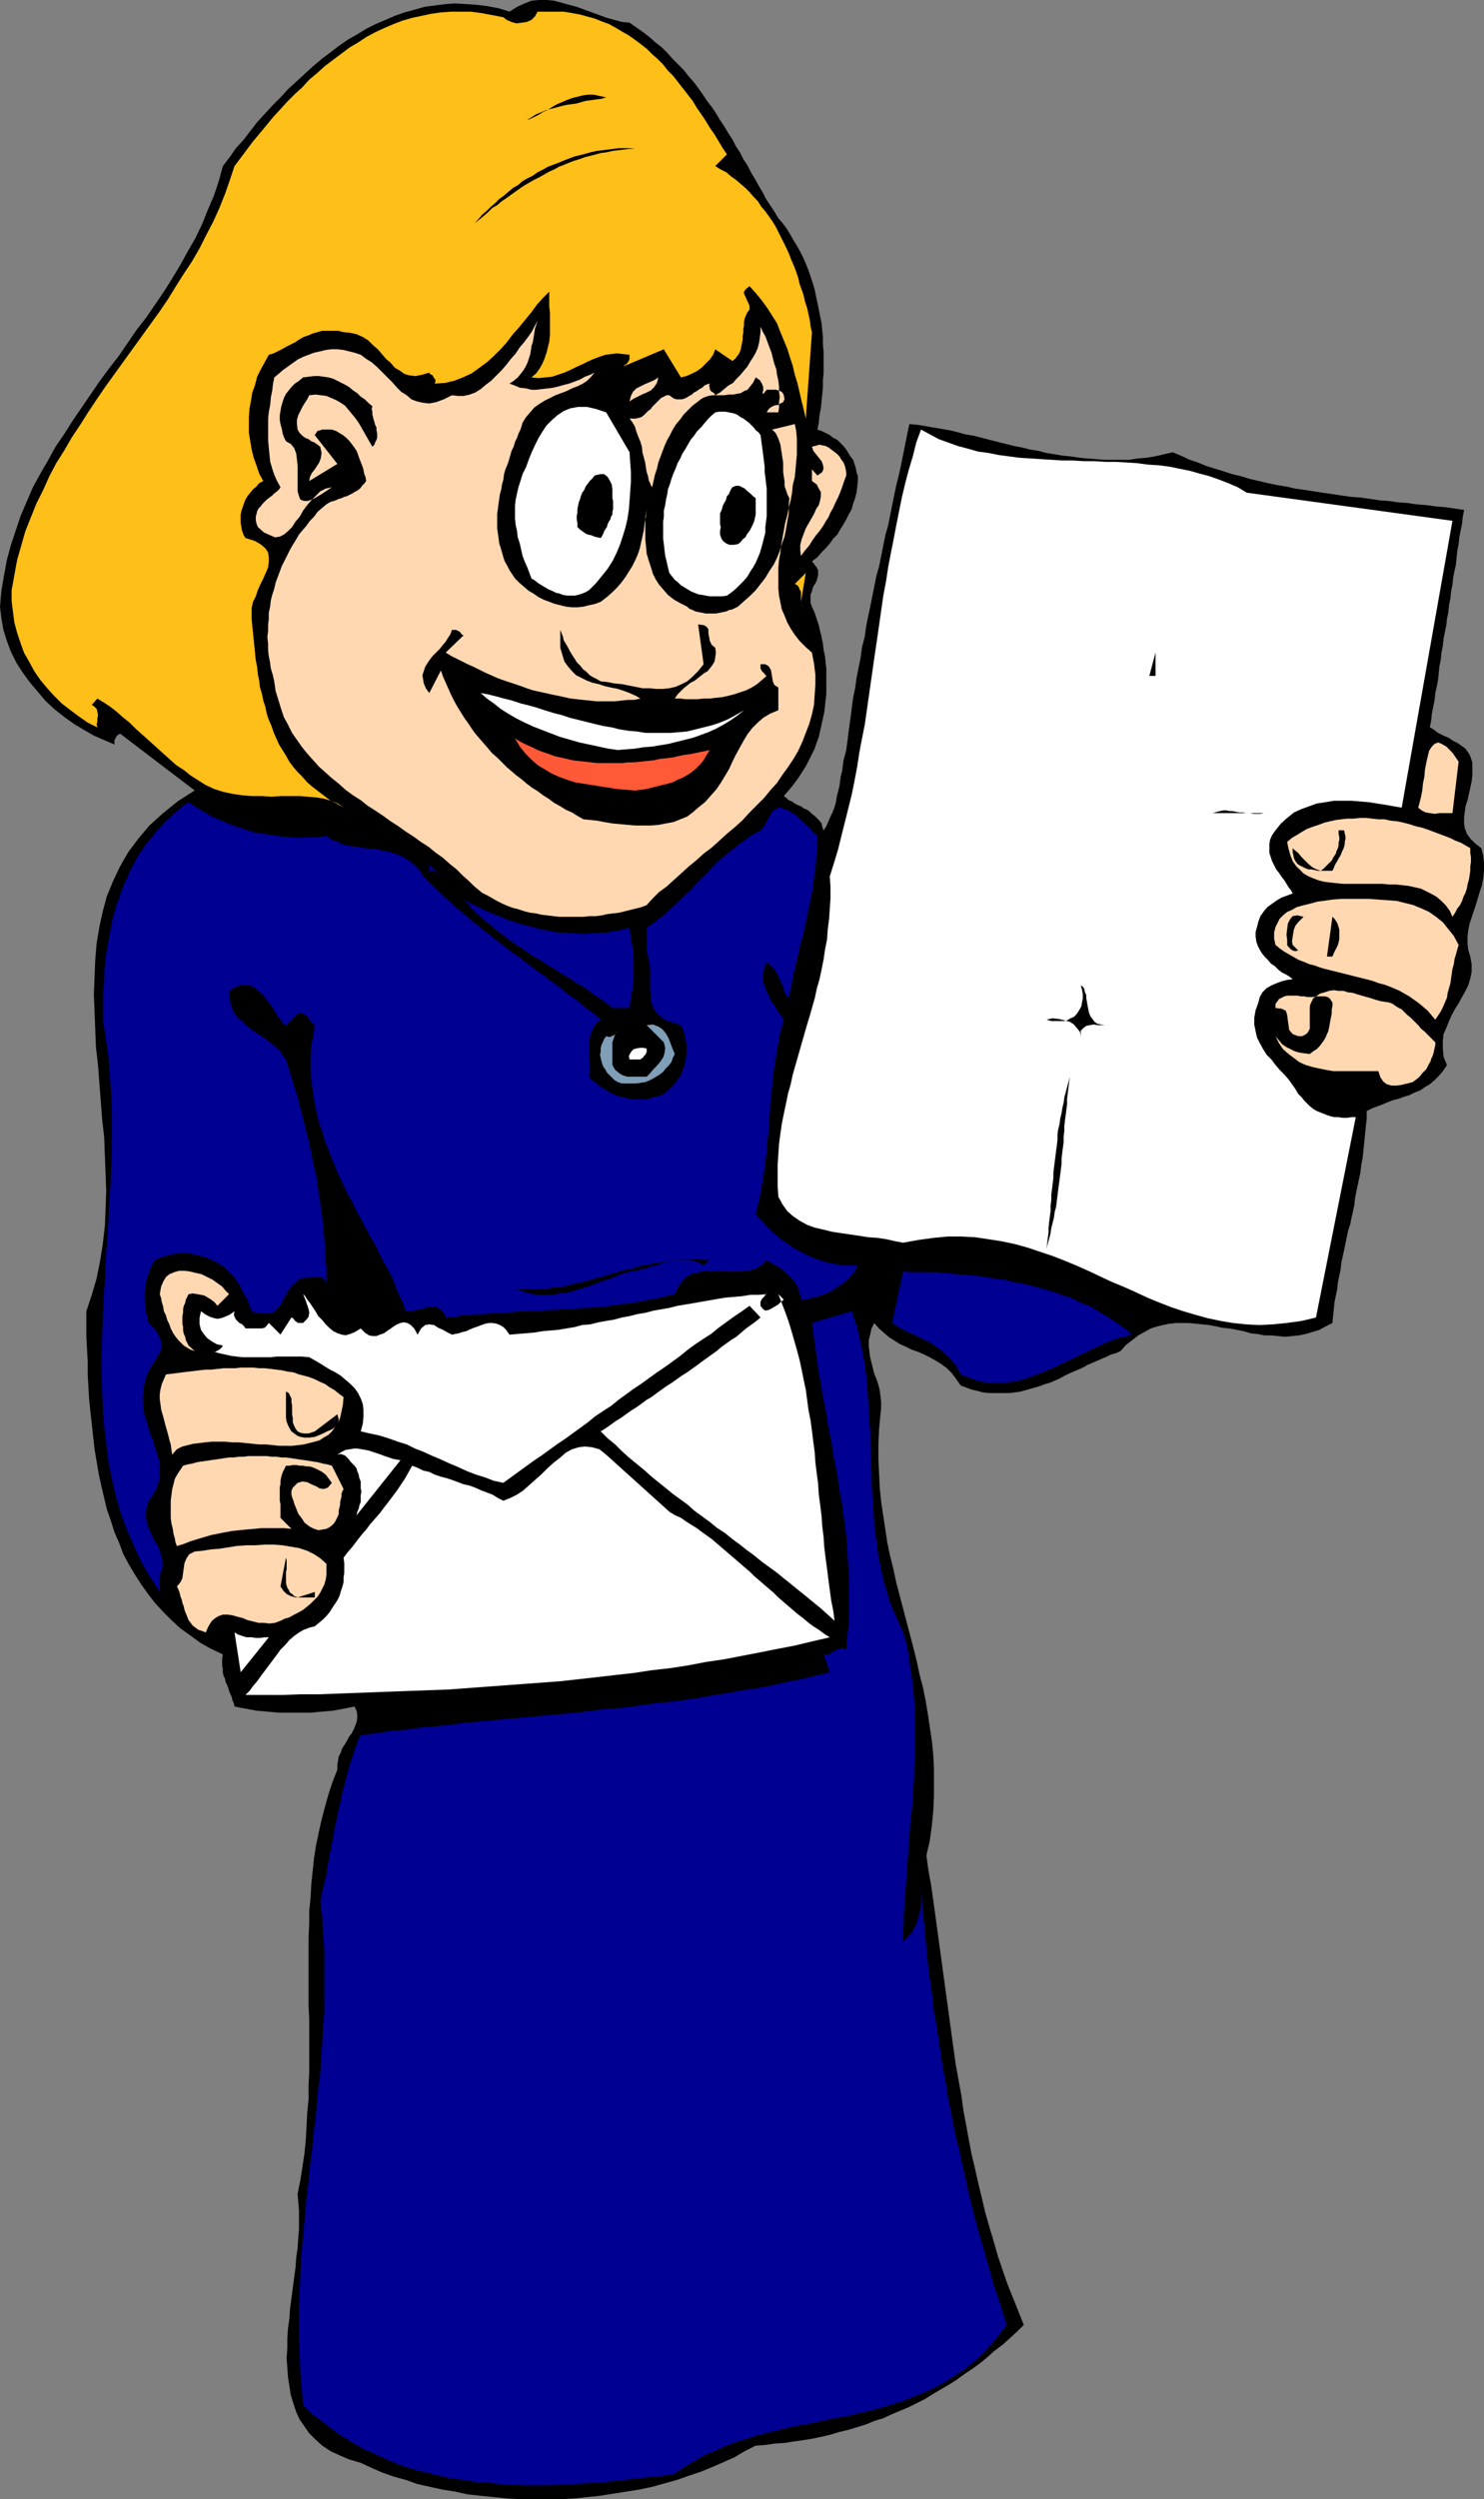
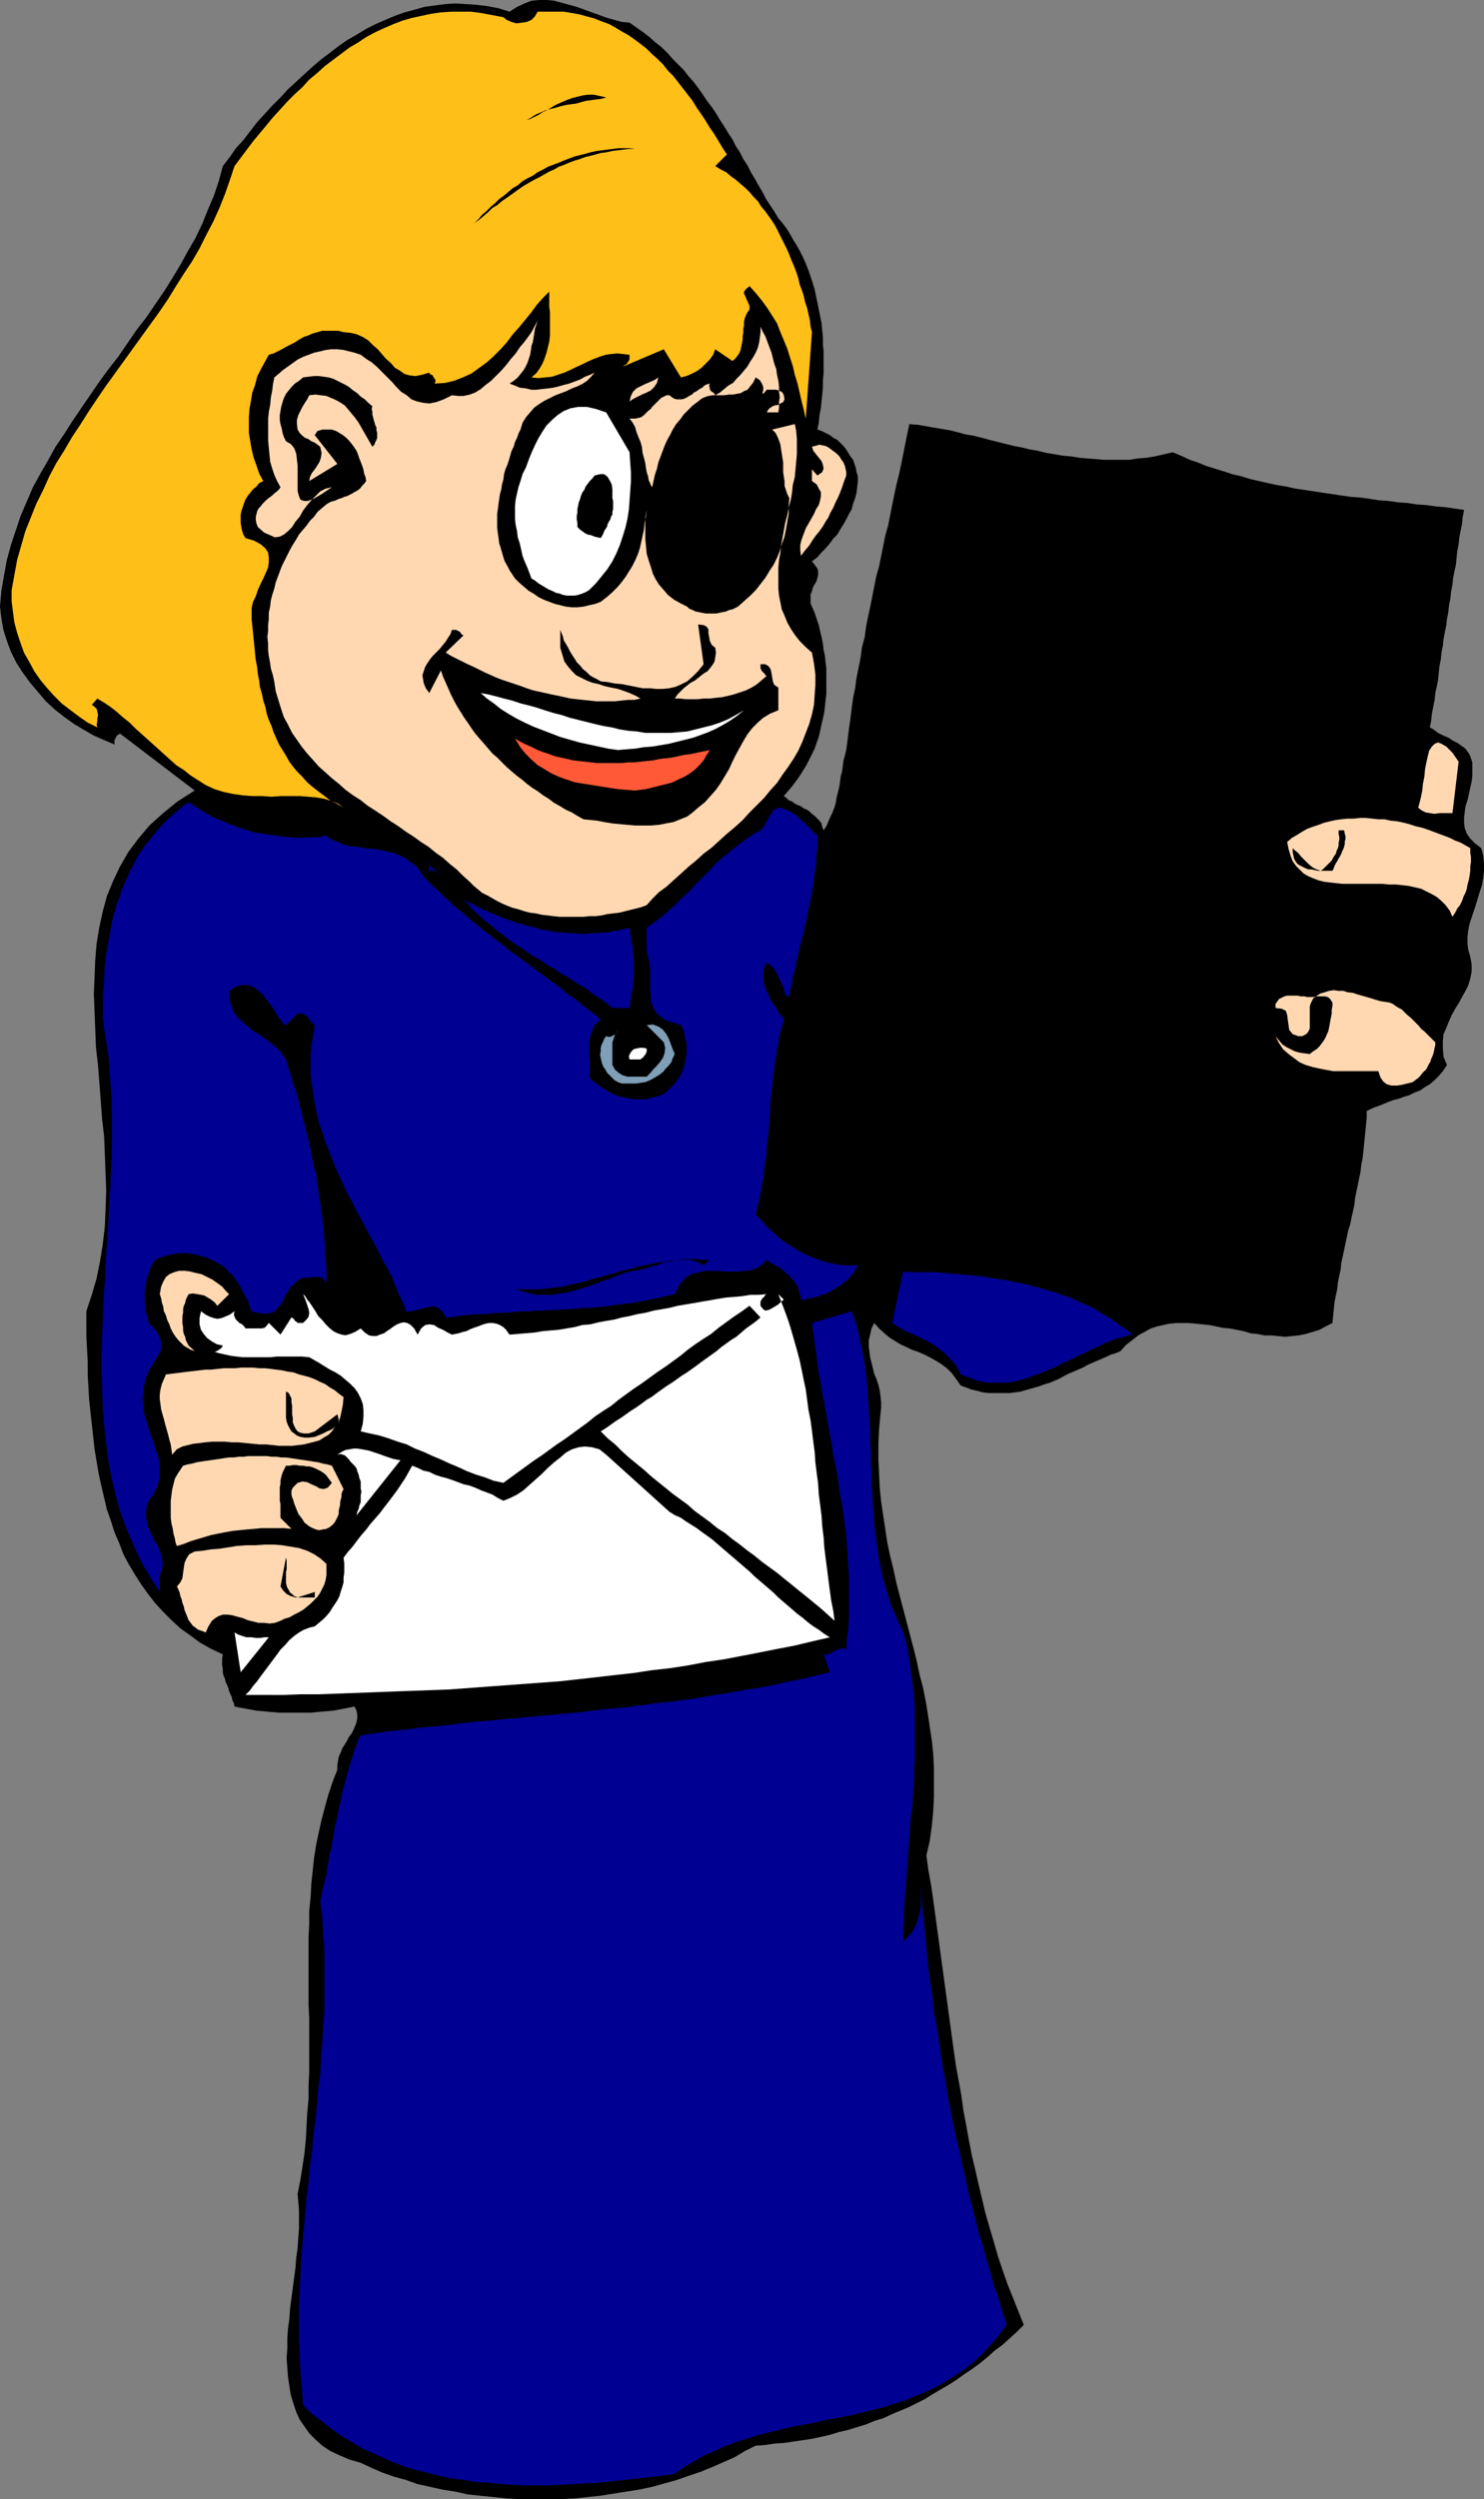
<svg xmlns="http://www.w3.org/2000/svg" xmlns:ns1="http://sodipodi.sourceforge.net/DTD/sodipodi-0.dtd" xmlns:ns2="http://www.inkscape.org/namespaces/inkscape" version="1.0" width="92.505mm" height="155.711mm" id="svg47" ns1:docname="Reading a Letter.wmf">
  <rect width="100%" height="100%" fill="#808080" stroke="none" />
  <ns1:namedview id="namedview47" pagecolor="#ffffff" bordercolor="#000000" borderopacity="0.25" ns2:showpageshadow="2" ns2:pageopacity="0.0" ns2:pagecheckerboard="0" ns2:deskcolor="#d1d1d1" ns2:document-units="mm" />
  <defs id="defs1">
    <pattern id="WMFhbasepattern" patternUnits="userSpaceOnUse" width="6" height="6" x="0" y="0" />
  </defs>
  <path style="fill:#000000;fill-opacity:1;fill-rule:evenodd;stroke:none" d="m 148.315,5.333 1.616,1.131 1.616,1.131 1.454,1.131 1.454,1.293 1.454,1.131 1.454,1.454 1.131,1.293 1.293,1.293 1.293,1.293 1.131,1.454 1.293,1.454 0.969,1.293 1.131,1.616 0.969,1.454 1.131,1.454 0.969,1.454 0.969,1.616 0.969,1.454 0.969,1.616 0.969,1.454 0.808,1.616 0.969,1.454 0.808,1.616 0.969,1.454 0.808,1.616 0.969,1.616 0.808,1.454 0.969,1.616 0.808,1.616 0.969,1.454 0.969,1.454 0.969,1.616 0.969,1.131 0.969,1.293 0.808,1.293 0.808,1.454 0.808,1.293 0.808,1.454 0.646,1.293 0.646,1.454 0.646,1.616 0.485,1.454 0.485,1.454 0.485,1.616 0.323,1.616 0.323,1.454 0.323,1.616 0.323,1.616 0.323,1.616 0.162,1.616 0.162,1.778 v 1.616 l 0.162,1.616 v 1.778 1.616 1.778 l -0.162,1.616 v 1.616 l -0.162,1.778 -0.162,1.616 -0.162,1.616 -0.323,1.616 -0.162,1.778 -0.323,1.616 0.969,0.323 0.969,0.485 0.969,0.485 0.808,0.646 0.969,0.485 0.646,0.646 0.808,0.808 0.646,0.808 0.485,0.808 0.485,0.808 0.646,0.808 0.323,0.97 0.323,0.97 0.162,0.97 0.323,0.97 v 1.131 l -0.162,1.454 -0.162,1.293 -0.323,1.293 -0.485,1.293 -0.323,1.293 -0.646,1.131 -0.646,1.293 -0.646,1.131 -0.808,1.293 -0.646,1.131 -0.969,0.97 -0.808,1.131 -0.969,1.131 -0.969,0.97 -0.969,1.131 -1.293,0.97 0.646,0.808 0.485,0.646 0.323,0.646 v 0.485 0.646 l -0.162,0.646 -0.162,0.646 -0.323,0.646 -0.323,0.485 -0.323,0.646 -0.162,0.808 -0.323,0.646 v 0.646 0.808 0.646 l 0.323,0.808 0.646,1.454 0.485,1.454 0.485,1.454 0.323,1.454 0.323,1.293 0.323,1.616 0.162,1.454 0.323,1.454 0.162,1.616 0.162,1.293 v 1.616 1.454 1.454 1.454 l -0.162,1.454 -0.162,1.454 -0.162,1.454 -0.323,1.454 -0.323,1.454 -0.323,1.454 -0.323,1.454 -0.485,1.293 -0.485,1.454 -0.646,1.293 -0.646,1.293 -0.646,1.293 -0.808,1.293 -0.808,1.293 -0.808,1.131 -0.969,1.293 -0.969,1.131 -0.969,1.131 0.646,0.485 0.485,0.485 0.808,0.323 0.646,0.485 0.646,0.323 0.808,0.323 0.646,0.485 0.808,0.323 0.646,0.485 0.485,0.485 0.646,0.485 0.646,0.646 0.485,0.485 0.485,0.646 0.162,0.808 0.323,0.808 0.646,-0.97 0.485,-1.131 0.485,-1.131 0.485,-0.97 0.485,-1.293 0.323,-1.131 0.162,-1.131 0.323,-1.293 0.323,-1.293 0.162,-1.131 0.162,-1.293 0.323,-1.131 0.162,-1.293 0.162,-1.293 0.323,-1.131 0.323,-1.293 0.323,-2.424 0.323,-2.585 0.323,-2.262 0.323,-2.585 0.323,-2.424 0.485,-2.262 0.323,-2.424 0.485,-2.424 0.485,-2.424 0.323,-2.424 0.646,-2.424 0.323,-2.424 0.485,-2.424 0.485,-2.262 0.485,-2.424 0.485,-2.424 0.485,-2.424 0.646,-2.262 0.485,-2.424 0.485,-2.424 0.485,-2.424 0.646,-2.262 0.485,-2.424 0.485,-2.424 0.485,-2.424 0.485,-2.262 0.646,-2.585 0.485,-2.262 0.485,-2.424 0.485,-2.424 0.485,-2.424 0.485,-2.262 1.939,0.162 1.939,0.323 1.777,0.323 1.939,0.323 1.939,0.323 1.939,0.485 1.777,0.485 1.939,0.323 1.939,0.485 1.777,0.485 1.939,0.485 1.939,0.485 1.939,0.485 1.777,0.323 1.939,0.485 1.939,0.323 1.939,0.485 1.939,0.323 1.939,0.323 1.777,0.162 2.1,0.323 1.777,0.162 2.1,0.162 1.939,0.162 h 1.939 1.939 2.1 l 1.939,-0.323 2.1,-0.162 1.939,-0.323 2.1,-0.485 2.1,-0.485 1.939,0.808 2.1,0.97 1.939,0.646 1.939,0.808 2.1,0.646 2.1,0.646 1.939,0.646 2.1,0.485 2.1,0.646 2.1,0.485 2.1,0.485 2.262,0.485 2.1,0.323 2.1,0.485 2.262,0.323 2.1,0.323 2.1,0.323 2.262,0.323 2.1,0.323 2.262,0.323 2.262,0.162 2.262,0.323 2.1,0.323 2.262,0.162 2.262,0.323 2.262,0.162 2.1,0.323 2.262,0.162 2.262,0.323 2.1,0.162 2.262,0.323 2.262,0.323 -0.323,1.616 -0.162,1.616 -0.323,1.616 -0.323,1.616 -0.162,1.616 -0.323,1.616 -0.162,1.616 -0.162,1.616 -0.323,1.454 -0.323,1.616 -0.162,1.616 -0.323,1.616 -0.162,1.616 -0.323,1.616 -0.162,1.616 -0.323,1.616 -0.162,1.454 -0.323,1.616 -0.323,1.616 -0.162,1.616 -0.323,1.616 -0.162,1.616 -0.323,1.616 -0.162,1.616 -0.162,1.616 -0.323,1.616 -0.323,1.454 -0.162,1.616 -0.323,1.616 -0.323,1.616 -0.162,1.616 -0.323,1.616 0.646,0.323 0.646,0.485 0.646,0.485 0.646,0.323 0.646,0.323 0.808,0.323 0.646,0.323 0.646,0.485 0.646,0.323 0.646,0.323 0.646,0.485 0.485,0.323 0.646,0.485 0.323,0.485 0.485,0.646 0.323,0.646 0.485,1.454 v 1.616 1.454 l -0.162,1.454 -0.323,1.454 -0.323,1.454 -0.323,1.454 -0.485,1.454 -0.162,1.293 -0.162,1.293 v 1.454 l 0.162,1.131 0.485,1.293 0.808,1.131 1.131,1.131 1.454,1.131 0.485,1.778 0.162,1.778 v 1.778 l -0.162,1.616 -0.323,1.778 -0.485,1.454 -0.485,1.616 -0.485,1.616 -0.485,1.454 -0.485,1.454 -0.485,1.454 -0.323,1.616 -0.162,1.454 v 1.616 l 0.162,1.454 0.485,1.616 0.323,1.778 v 1.778 l -0.323,1.616 -0.485,1.616 -0.646,1.293 -0.808,1.454 -0.808,1.454 -0.808,1.293 -0.808,1.454 -0.646,1.454 -0.646,1.616 -0.646,1.454 -0.162,1.616 v 1.778 l 0.162,1.939 0.808,1.939 -0.969,1.454 -0.969,1.131 -0.969,0.97 -1.131,0.97 -1.131,0.646 -1.131,0.808 -1.293,0.485 -1.293,0.646 -1.131,0.323 -1.293,0.485 -1.292,0.323 -1.293,0.485 -1.131,0.485 -1.293,0.485 -1.293,0.485 -1.293,0.646 v 1.778 l -0.162,1.454 -0.162,1.616 -0.162,1.616 -0.162,1.616 -0.162,1.616 -0.162,1.454 -0.323,1.616 -0.162,1.616 -0.323,1.454 -0.323,1.616 -0.323,1.454 -0.323,1.616 -0.162,1.616 -0.323,1.454 -0.323,1.454 -0.323,1.616 -0.485,1.454 -0.323,1.616 -0.323,1.454 -0.323,1.616 -0.323,1.454 -0.323,1.454 -0.162,1.616 -0.323,1.454 -0.323,1.616 -0.162,1.616 -0.323,1.454 -0.323,1.616 -0.162,1.616 -0.162,1.616 -0.162,1.616 -1.616,0.808 -1.454,0.808 -1.616,0.485 -1.616,0.485 -1.616,0.323 -1.616,0.162 -1.616,0.162 -1.616,-0.162 -1.616,-0.162 h -1.616 l -1.616,-0.323 -1.616,-0.162 -1.616,-0.485 -1.616,-0.323 -1.616,-0.323 -1.777,-0.162 -1.454,-0.323 -1.616,-0.323 -1.616,-0.162 -1.616,-0.162 -1.616,-0.162 h -1.616 -1.454 l -1.616,0.162 -1.454,0.323 -1.454,0.323 -1.454,0.485 -1.454,0.808 -1.454,0.808 -1.454,1.131 -1.454,1.131 -1.293,1.454 -1.131,0.485 -1.131,0.323 -0.969,0.485 -1.131,0.485 -1.131,0.485 -1.131,0.485 -1.131,0.485 -1.131,0.646 -1.131,0.485 -1.131,0.485 -1.131,0.485 -0.969,0.485 -1.131,0.646 -1.131,0.485 -1.131,0.485 -1.131,0.323 -1.293,0.485 -1.131,0.323 -1.131,0.323 -1.131,0.323 -1.131,0.323 -1.293,0.162 -1.131,0.162 h -1.293 -1.293 -1.293 -1.131 l -1.454,-0.162 -1.131,-0.323 -1.454,-0.323 -1.293,-0.485 -1.292,-0.485 -1.131,-1.616 -0.969,-1.293 -1.131,-1.131 -1.293,-0.97 -1.293,-0.808 -1.454,-0.808 -1.293,-0.646 -1.454,-0.646 -1.454,-0.485 -1.293,-0.646 -1.454,-0.646 -1.293,-0.808 -1.293,-0.808 -1.131,-0.97 -1.293,-1.131 -1.131,-1.293 -0.646,1.293 -0.323,1.454 -0.323,1.293 v 1.454 l 0.162,1.293 0.162,1.293 0.323,1.293 0.323,1.293 0.323,1.293 0.485,1.131 0.485,1.454 0.323,1.293 0.162,1.293 0.162,1.454 v 1.454 l -0.162,1.454 -0.323,3.555 -0.162,3.555 v 3.393 l 0.162,3.393 0.162,3.393 0.323,3.232 0.485,3.232 0.485,3.232 0.485,3.232 0.646,3.07 0.808,3.232 0.646,3.07 0.808,3.07 0.808,3.07 0.808,3.07 0.808,3.07 0.808,3.07 0.808,3.232 0.646,3.07 0.808,3.07 0.646,3.232 0.485,2.909 0.485,3.232 0.485,3.232 0.323,3.232 0.162,3.232 v 3.393 3.232 l -0.162,3.393 -0.323,3.393 -0.485,3.555 -0.808,3.555 0.485,3.555 0.646,3.555 0.485,3.393 0.485,3.555 0.485,3.555 0.485,3.555 0.485,3.555 0.485,3.555 0.485,3.555 0.485,3.555 0.485,3.555 0.485,3.555 0.485,3.555 0.485,3.393 0.646,3.555 0.646,3.555 0.485,3.555 0.646,3.393 0.646,3.555 0.646,3.393 0.808,3.393 0.808,3.555 0.808,3.393 0.808,3.393 0.969,3.393 0.969,3.232 0.969,3.393 1.131,3.393 1.131,3.232 1.293,3.232 1.293,3.232 1.293,3.232 -1.616,1.616 -1.777,1.616 -1.616,1.454 -1.939,1.454 -1.616,1.454 -1.777,1.454 -1.777,1.293 -1.939,1.293 -1.777,1.293 -1.777,1.131 -1.939,1.131 -1.939,1.131 -1.777,1.131 -1.939,0.97 -1.939,0.97 -1.939,0.808 -1.939,0.808 -2.1,0.97 -2.1,0.646 -1.939,0.808 -2.1,0.646 -2.1,0.646 -2.1,0.485 -2.1,0.646 -2.1,0.485 -2.262,0.485 -2.1,0.323 -2.262,0.323 -2.1,0.323 -2.423,0.162 -2.1,0.323 -2.262,0.162 -2.585,1.293 -2.423,1.454 -2.585,1.131 -2.585,1.131 -2.747,1.131 -2.908,0.97 -2.747,0.97 -2.908,0.808 -2.908,0.808 -3.07,0.646 -3.07,0.485 -3.07,0.485 -3.07,0.485 -3.07,0.323 -3.07,0.323 -3.231,0.162 h -3.07 -3.231 -3.07 l -3.07,-0.162 -3.07,-0.323 -3.231,-0.323 -3.07,-0.323 -2.908,-0.646 -3.07,-0.485 -2.908,-0.646 -2.908,-0.646 -2.747,-0.97 -2.908,-0.808 -2.747,-0.97 -2.585,-1.131 -2.423,-1.131 -2.747,-0.808 -2.262,-0.97 -2.1,-0.97 -1.939,-1.293 -1.616,-1.454 -1.454,-1.454 -1.131,-1.616 -1.131,-1.616 -0.808,-1.778 -0.646,-1.939 -0.646,-2.101 -0.323,-2.101 -0.323,-2.101 -0.162,-2.262 -0.162,-2.101 0.162,-2.424 v -2.262 l 0.162,-2.424 0.323,-2.262 0.162,-2.424 0.323,-2.424 0.323,-2.424 0.323,-2.424 0.323,-2.424 0.162,-2.262 0.323,-2.262 0.162,-2.424 0.162,-2.101 v -2.262 -2.101 l -0.162,-1.939 -0.162,-1.939 0.646,-3.232 0.485,-3.07 0.485,-3.232 0.323,-3.232 0.162,-3.07 0.162,-3.232 0.323,-3.232 V 491.237 l 0.162,-3.232 v -3.232 -3.07 -3.232 -3.232 l -0.162,-3.07 v -3.232 -3.232 -3.232 -3.07 -3.07 l 0.162,-3.232 v -3.07 l 0.323,-3.232 0.162,-3.07 0.323,-3.07 0.323,-3.07 0.485,-3.07 0.646,-3.07 0.646,-2.909 0.808,-3.07 0.808,-2.909 0.969,-2.909 1.131,-2.909 v -1.131 l 0.162,-0.97 0.162,-0.97 0.485,-0.97 0.323,-0.97 0.646,-0.97 0.485,-0.808 0.485,-0.97 0.646,-0.808 0.485,-0.97 0.323,-0.808 0.323,-0.808 0.162,-0.97 v -0.808 l -0.162,-0.97 -0.485,-0.97 -1.616,0.323 -1.616,0.323 -1.777,0.323 -1.777,0.162 -1.939,0.162 -1.616,0.162 h -1.939 -1.777 -1.939 -1.777 l -1.777,-0.162 -1.777,-0.162 -1.777,-0.162 -1.777,-0.323 -1.777,-0.323 -1.616,-0.323 -0.162,-0.808 -0.323,-0.646 -0.162,-0.808 -0.323,-0.646 -0.323,-0.808 -0.162,-0.646 -0.323,-0.808 -0.323,-0.646 -0.162,-0.808 -0.323,-0.646 -0.162,-0.808 v -0.808 l -0.162,-0.808 v -0.808 -0.808 l 0.162,-0.97 -2.747,-1.293 -2.585,-1.454 -2.423,-1.778 -2.262,-1.616 -2.1,-1.939 -1.939,-1.939 -1.939,-2.101 -1.616,-2.101 -1.616,-2.262 -1.454,-2.262 -1.454,-2.424 -1.293,-2.424 -0.969,-2.585 -1.131,-2.585 -0.808,-2.585 -0.969,-2.747 -0.646,-2.747 -0.646,-2.747 -0.646,-2.909 -0.485,-2.909 -0.485,-2.909 -0.323,-2.909 -0.323,-2.909 -0.323,-2.909 -0.323,-3.07 -0.162,-2.909 -0.162,-2.909 v -3.07 l -0.162,-2.909 -0.162,-3.07 v -2.909 -2.909 l 1.293,-3.878 1.131,-3.878 0.808,-4.04 0.646,-4.04 0.485,-4.201 0.162,-4.04 0.162,-4.201 -0.162,-4.201 -0.162,-4.363 -0.162,-4.201 -0.485,-4.201 -0.323,-4.363 -0.323,-4.201 -0.323,-4.201 -0.485,-4.201 -0.162,-4.201 -0.162,-4.201 -0.162,-4.04 0.162,-4.04 0.162,-4.04 0.323,-3.878 0.646,-3.878 0.808,-3.717 0.969,-3.555 1.454,-3.555 1.616,-3.393 1.939,-3.393 2.423,-3.232 2.585,-3.07 3.231,-2.909 3.393,-2.747 4.039,-2.585 -17.61,-13.412 -0.162,0.162 -0.323,0.162 -0.323,0.323 -0.162,0.323 -0.162,0.323 -0.162,0.323 v 0.485 0.485 l -2.262,-0.97 -2.585,-1.131 -2.262,-1.293 -2.423,-1.454 -2.262,-1.616 -2.262,-1.778 -2.1,-1.939 L 8.886,162.884 7.109,160.783 5.332,158.359 3.878,156.097 2.585,153.512 1.616,150.926 0.808,148.341 0.323,145.594 0,142.847 l 0.323,-3.717 0.646,-3.717 0.646,-3.555 0.969,-3.555 1.131,-3.393 1.131,-3.393 1.454,-3.393 1.454,-3.393 1.777,-3.232 1.777,-3.07 1.777,-3.232 2.1,-3.07 1.939,-3.07 2.1,-3.07 2.1,-3.07 2.1,-3.07 2.262,-3.07 2.262,-2.909 2.1,-3.07 2.1,-3.07 2.262,-2.909 2.1,-3.07 2.1,-3.07 1.939,-3.07 1.939,-3.232 1.777,-3.232 1.777,-3.07 1.616,-3.393 1.293,-3.232 1.454,-3.393 1.131,-3.393 0.969,-3.555 1.616,-2.101 1.454,-2.101 1.777,-1.939 1.616,-2.101 1.616,-2.101 1.777,-1.939 1.777,-1.939 1.939,-1.939 1.777,-1.939 1.939,-1.778 1.939,-1.778 1.939,-1.778 2.1,-1.778 1.939,-1.454 2.1,-1.616 2.1,-1.454 2.262,-1.293 2.1,-1.293 2.262,-1.131 2.262,-0.97 2.262,-0.97 2.262,-0.808 2.423,-0.646 2.262,-0.646 2.423,-0.323 2.423,-0.323 2.423,-0.162 2.585,0.162 2.423,0.162 2.585,0.323 2.585,0.485 2.585,0.808 1.777,-1.131 1.777,-0.808 1.616,-0.646 L 126.989,0 h 1.777 l 1.777,0.162 1.777,0.485 1.777,0.485 1.777,0.485 1.777,0.646 1.777,0.646 1.777,0.646 1.777,0.646 1.777,0.485 1.777,0.485 z" id="path1" />
  <path style="fill:#ffbf19;fill-opacity:1;fill-rule:evenodd;stroke:none" d="m 126.666,2.747 h 2.1 2.1 1.939 l 1.939,0.323 1.777,0.323 1.777,0.485 1.777,0.485 1.616,0.646 1.777,0.646 1.454,0.808 1.616,0.97 1.454,0.808 1.616,1.131 1.293,0.97 1.454,1.131 1.293,1.293 1.293,1.131 1.293,1.293 1.131,1.454 1.293,1.293 1.131,1.454 1.131,1.454 1.131,1.454 1.131,1.454 0.969,1.616 1.131,1.616 0.969,1.454 0.969,1.616 1.131,1.616 0.969,1.616 0.969,1.616 0.969,1.454 -2.747,2.747 1.293,0.808 1.293,0.646 1.131,0.97 1.131,0.808 1.131,0.97 1.131,0.97 0.969,0.97 0.969,1.131 0.969,0.97 0.808,1.293 0.969,1.131 0.808,1.131 0.808,1.131 0.808,1.293 0.646,1.293 0.646,1.293 0.646,1.293 0.646,1.293 0.646,1.454 0.485,1.293 0.646,1.454 0.485,1.293 0.485,1.454 0.323,1.454 0.485,1.293 0.485,1.454 0.323,1.454 0.485,1.454 0.323,1.454 0.323,1.454 0.162,1.454 0.323,1.293 -1.454,20.36 -0.485,-2.101 -0.485,-1.939 -0.485,-2.101 -0.485,-2.101 -0.646,-2.101 -0.485,-2.101 -0.646,-1.939 -0.646,-2.101 -0.808,-1.939 -0.808,-1.939 -0.808,-2.101 -1.131,-1.778 -1.131,-1.778 -1.293,-1.778 -1.454,-1.778 -1.454,-1.616 -0.808,0.646 -0.485,0.646 v 0.485 l 0.323,0.646 0.323,0.808 0.323,0.646 0.323,0.808 v 0.808 l -0.485,0.646 -0.323,0.646 -0.323,0.808 -0.162,0.808 v 0.808 l -0.162,0.808 v 0.808 l -0.162,0.97 v 0.808 l -0.162,0.808 -0.162,0.808 -0.162,0.808 -0.323,0.808 -0.485,0.646 -0.485,0.646 -0.646,0.485 -4.039,-2.747 -0.485,1.293 -0.808,1.131 -0.969,0.97 -0.969,0.97 -1.131,0.808 -1.293,0.646 -1.131,0.485 -1.293,0.323 -4.039,-6.625 -9.532,4.04 0.323,-0.323 0.323,-0.162 0.323,-0.323 0.162,-0.323 0.162,-0.162 0.162,-0.485 v -0.323 -0.646 l -1.454,-0.162 -1.454,-0.162 -1.454,0.162 -1.293,0.162 -1.454,0.485 -1.293,0.485 -1.454,0.646 -1.293,0.646 -1.454,0.646 -1.293,0.646 -1.454,0.646 -1.454,0.485 -1.454,0.485 -1.616,0.162 -1.616,0.162 -1.616,-0.162 1.131,-0.97 0.808,-1.131 0.646,-1.131 0.485,-1.131 0.485,-1.454 0.323,-1.293 0.323,-1.293 0.162,-1.454 v -1.454 -1.454 -1.293 -1.293 l -0.162,-1.293 v -1.131 -1.293 -1.131 l -1.454,1.454 -1.454,1.616 -1.293,1.778 -1.454,1.778 -1.454,1.778 -1.454,1.616 -1.454,1.939 -1.454,1.616 -1.616,1.616 -1.616,1.454 -1.777,1.293 -1.777,1.293 -2.1,0.97 -2.1,0.808 -2.1,0.485 -2.423,0.162 0.162,-0.485 v -0.485 l -0.323,-0.323 -0.162,-0.323 -0.162,-0.323 -0.323,-0.162 -0.323,-0.162 -0.162,-0.323 -1.616,0.485 -1.616,0.323 -1.454,-0.162 -1.131,-0.323 -1.131,-0.808 -1.131,-0.646 -0.969,-1.131 -1.131,-0.97 -0.969,-1.131 -0.969,-1.131 -1.131,-0.97 -1.131,-1.131 -1.293,-0.808 -1.454,-0.646 -1.454,-0.323 -1.616,-0.162 -1.293,-0.323 h -1.454 -1.131 -1.131 l -1.131,0.323 -1.131,0.323 -1.131,0.485 -0.969,0.323 -1.131,0.646 -0.969,0.646 -0.969,0.485 -0.969,0.485 -1.131,0.646 -0.969,0.485 -0.969,0.485 -1.131,0.323 -0.969,1.778 -0.969,1.778 -0.808,1.616 -0.485,1.939 -0.646,1.778 -0.323,1.939 -0.323,1.778 -0.162,2.101 v 1.778 1.939 l 0.323,1.939 0.323,1.939 0.485,1.939 0.646,1.778 0.646,1.939 0.969,1.778 -0.969,0.485 -0.646,0.808 -0.808,0.646 -0.646,0.808 -0.646,0.808 -0.485,0.808 -0.323,0.808 -0.323,0.97 -0.323,0.97 -0.162,0.808 v 0.97 0.97 l 0.162,0.97 0.162,0.808 0.323,0.97 0.485,0.808 2.1,0.646 1.454,0.808 1.131,0.97 0.646,0.97 0.162,1.131 v 1.131 l -0.162,1.293 -0.485,1.131 -0.646,1.454 -0.646,1.293 -0.646,1.454 -0.485,1.454 -0.646,1.293 -0.323,1.454 v 1.293 1.293 l 0.162,1.616 0.162,1.616 0.162,1.616 0.162,1.616 0.162,1.616 0.162,1.616 0.323,1.616 0.162,1.616 0.323,1.616 0.162,1.454 0.485,1.616 0.323,1.616 0.485,1.454 0.323,1.616 0.485,1.454 0.646,1.454 0.485,1.454 0.646,1.454 0.646,1.454 0.808,1.293 0.808,1.293 0.808,1.454 0.969,1.293 0.969,1.131 1.131,1.131 1.131,1.293 1.131,0.97 1.454,1.131 1.293,0.97 1.454,1.131 1.616,0.808 1.616,0.97 -1.293,-0.97 -1.616,-0.646 -1.616,-0.485 -1.939,-0.323 -1.939,-0.162 -1.939,-0.162 h -2.262 -2.1 l -2.262,0.162 -2.262,-0.162 h -2.262 l -2.262,-0.162 -2.262,-0.323 -2.262,-0.485 -2.1,-0.646 -2.1,-0.97 -1.777,-1.131 -1.777,-1.131 -1.616,-1.293 -1.777,-1.131 -1.616,-1.454 -1.616,-1.454 -1.616,-1.454 -1.616,-1.454 -1.616,-1.454 -1.454,-1.293 -1.454,-1.454 -1.616,-1.293 -1.454,-1.293 -1.454,-1.131 -1.454,-0.97 -1.616,-0.97 -1.293,1.454 0.646,0.485 0.485,0.485 0.162,0.646 0.162,0.808 -0.162,0.808 v 0.646 l -0.162,0.808 0.162,0.646 -2.262,-1.131 -2.1,-1.454 -1.939,-1.454 -2.1,-1.616 -1.777,-1.778 -1.616,-1.778 -1.616,-1.939 -1.454,-2.101 -1.131,-2.101 -1.293,-2.262 -0.808,-2.262 -0.808,-2.424 -0.646,-2.424 -0.323,-2.424 -0.323,-2.585 v -2.585 l 0.646,-3.555 0.646,-3.555 0.969,-3.393 0.969,-3.393 1.293,-3.232 1.293,-3.232 1.616,-3.232 1.454,-3.232 1.616,-3.07 1.939,-3.07 1.777,-3.07 1.939,-2.909 1.939,-3.07 1.939,-2.909 2.1,-3.07 2.1,-2.909 2.1,-2.909 2.1,-2.909 2.1,-2.909 2.1,-2.909 2.1,-2.909 2.1,-3.07 1.777,-2.909 1.939,-3.07 1.939,-2.909 1.777,-3.07 1.616,-3.232 1.616,-3.07 1.454,-3.232 1.293,-3.232 1.131,-3.232 1.131,-3.393 1.454,-1.939 1.454,-1.939 1.454,-1.939 1.616,-1.939 1.616,-1.939 1.454,-1.778 1.777,-1.939 1.616,-1.778 1.777,-1.778 1.777,-1.616 1.616,-1.778 1.939,-1.616 1.777,-1.616 1.939,-1.454 1.939,-1.454 1.939,-1.454 1.939,-1.131 1.939,-1.293 2.1,-1.131 2.1,-0.97 2.262,-0.97 2.1,-0.808 2.262,-0.646 2.262,-0.485 2.262,-0.485 2.262,-0.323 2.423,-0.162 h 2.262 2.423 l 2.423,0.323 2.585,0.485 2.585,0.485 0.808,0.646 1.131,0.485 1.131,0.323 1.293,-0.162 1.131,-0.162 1.131,-0.485 0.808,-0.808 z" id="path2" />
  <path style="fill:#000000;fill-opacity:1;fill-rule:evenodd;stroke:none" d="M 133.452,12.119 120.042,10.827 Z" id="path3" />
  <path style="fill:#000000;fill-opacity:1;fill-rule:evenodd;stroke:none" d="m 142.822,22.946 -1.131,0.323 -1.293,0.162 -1.131,0.162 -1.293,0.162 -1.131,0.323 -1.131,0.323 -1.293,0.162 -1.131,0.162 -1.293,0.323 -1.131,0.323 -1.293,0.323 -1.131,0.323 -1.131,0.485 -1.131,0.485 -0.969,0.646 -1.131,0.646 0.969,-0.323 0.969,-0.485 0.969,-0.485 0.969,-0.646 1.131,-0.485 0.969,-0.646 1.131,-0.646 1.131,-0.485 1.131,-0.485 1.293,-0.485 1.293,-0.323 1.293,-0.323 1.131,-0.162 h 1.454 l 1.454,0.323 z" id="path4" />
  <path style="fill:#000000;fill-opacity:1;fill-rule:evenodd;stroke:none" d="m 149.608,35.065 h -1.454 l -1.293,0.162 -1.293,0.162 -1.292,0.162 -1.454,0.323 -1.293,0.162 -1.131,0.323 -1.293,0.323 -1.293,0.323 -1.293,0.485 -1.131,0.323 -1.293,0.485 -1.131,0.485 -1.293,0.485 -1.131,0.646 -1.131,0.485 -1.131,0.646 -1.131,0.646 -1.293,0.646 -1.131,0.646 -1.131,0.646 -0.969,0.646 -1.131,0.808 -1.131,0.808 -1.131,0.808 -0.969,0.646 -1.131,0.97 -1.131,0.646 -0.969,0.97 -1.131,0.97 -0.969,0.808 -1.131,0.808 0.969,-0.97 0.808,-0.97 1.131,-0.97 0.969,-0.97 0.969,-0.808 0.969,-0.97 1.131,-0.808 1.131,-0.97 0.969,-0.808 1.131,-0.646 1.131,-0.97 1.131,-0.646 1.293,-0.646 1.131,-0.808 1.293,-0.646 1.131,-0.646 1.293,-0.485 1.293,-0.485 1.131,-0.485 1.292,-0.485 1.293,-0.485 1.293,-0.323 1.293,-0.323 1.131,-0.323 1.454,-0.323 1.293,-0.162 1.293,-0.162 1.293,-0.162 1.293,-0.162 h 1.293 1.293 z" id="path5" />
  <path style="fill:#ffd8b2;fill-opacity:1;fill-rule:evenodd;stroke:none" d="m 120.042,90.329 1.293,0.485 1.131,0.485 1.454,0.162 1.293,0.323 h 1.131 l 1.293,-0.162 1.454,-0.162 1.293,-0.162 1.293,-0.323 1.131,-0.323 1.292,-0.323 1.293,-0.485 1.293,-0.485 1.131,-0.646 1.293,-0.485 0.969,-0.485 -0.808,0.97 -0.969,0.97 -0.969,0.646 -1.293,0.646 -1.293,0.485 -1.293,0.646 -1.293,0.485 -1.293,0.485 -1.293,0.646 -1.293,0.646 -1.293,0.808 -1.131,0.808 -0.969,1.131 -0.969,1.131 -0.808,1.293 -0.485,1.616 -0.485,0.97 -0.323,0.97 -0.485,0.97 -0.323,1.131 -0.485,0.97 -0.323,1.131 -0.323,1.131 -0.323,0.97 -0.485,1.131 -0.323,1.131 -0.162,1.293 -0.323,1.131 -0.162,1.131 -0.323,1.131 -0.162,1.131 -0.162,1.131 -0.162,1.293 -0.162,1.131 v 1.131 1.131 1.131 l 0.162,1.131 0.162,1.131 0.162,1.293 0.323,0.97 0.323,1.131 0.323,1.131 0.323,0.97 0.646,1.131 0.485,0.97 0.646,0.97 0.646,0.97 0.969,0.97 1.131,0.97 1.131,0.97 1.131,0.646 1.131,0.808 1.293,0.646 1.293,0.485 1.293,0.485 1.293,0.323 1.293,0.323 1.454,0.162 h 1.293 l 1.454,-0.162 1.293,-0.323 1.454,-0.323 1.293,-0.485 1.454,-1.131 1.293,-1.131 1.131,-1.131 0.969,-1.131 0.969,-1.293 0.808,-1.293 0.808,-1.293 0.646,-1.293 0.646,-1.454 0.485,-1.454 0.323,-1.454 0.323,-1.454 0.323,-1.454 0.162,-1.616 0.323,-1.616 0.162,-1.454 -0.323,1.778 v 1.616 1.778 1.778 l 0.162,1.616 0.162,1.778 0.485,1.616 0.485,1.454 0.485,1.616 0.646,1.293 0.808,1.293 1.131,1.293 0.969,1.131 1.454,1.131 1.454,0.808 1.616,0.808 0.485,0.485 0.808,0.323 0.646,0.323 0.808,0.162 0.808,0.162 0.808,0.162 h 0.808 0.808 0.808 l 0.808,-0.162 0.808,-0.162 0.808,-0.162 0.646,-0.323 0.808,-0.162 0.646,-0.323 0.646,-0.323 1.454,-1.293 1.454,-1.293 1.293,-1.293 1.131,-1.454 1.131,-1.454 0.969,-1.616 0.969,-1.454 0.808,-1.616 0.646,-1.616 0.485,-1.616 0.646,-1.778 0.323,-1.616 0.323,-1.939 0.323,-1.778 v -1.778 l 0.162,-1.939 -0.485,-0.97 -0.323,-0.97 -0.323,-0.97 v -1.131 l -0.162,-0.97 -0.162,-1.131 v -1.131 -1.131 l -0.162,-0.97 -0.162,-1.131 -0.162,-0.97 -0.162,-1.131 -0.323,-0.97 -0.323,-0.808 -0.485,-0.97 -0.808,-0.808 5.332,-1.293 0.323,1.616 0.162,1.939 v 1.778 1.778 l -0.162,1.778 -0.162,1.778 -0.162,1.778 -0.485,1.939 -0.162,1.778 -0.323,1.778 -0.485,1.778 -0.323,1.778 -0.485,1.778 -0.323,1.778 -0.323,1.778 -0.323,1.778 -0.162,1.616 -0.323,1.778 -0.162,1.778 v 1.616 1.616 1.778 l 0.162,1.616 0.323,1.616 0.323,1.616 0.646,1.454 0.646,1.616 0.808,1.454 0.969,1.454 1.131,1.454 1.454,1.454 1.454,1.293 0.485,2.585 0.323,2.585 v 2.424 l -0.162,2.262 -0.162,2.424 -0.485,2.262 -0.646,2.262 -0.808,2.101 -0.808,2.101 -0.969,2.101 -1.131,1.939 -1.293,1.939 -1.293,1.778 -1.293,1.939 -1.616,1.778 -1.454,1.778 -1.777,1.778 -1.616,1.616 -1.616,1.778 -1.777,1.616 -1.939,1.616 -1.777,1.616 -1.777,1.616 -1.939,1.454 -1.777,1.616 -1.777,1.454 -1.777,1.616 -1.616,1.454 -1.777,1.616 -1.777,1.293 -1.616,1.616 -1.293,1.454 -1.293,0.485 -1.293,0.323 -1.293,0.323 -1.293,0.323 -1.293,0.323 -1.454,0.162 -1.293,0.162 -1.454,0.323 -1.293,0.162 h -1.454 l -1.454,0.162 h -1.454 -1.293 -1.454 -1.454 l -1.454,-0.162 -1.293,-0.162 -1.454,-0.162 -1.454,-0.323 -1.293,-0.162 -1.293,-0.323 -1.454,-0.485 -1.293,-0.323 -1.292,-0.485 -1.131,-0.485 -1.293,-0.646 -1.131,-0.646 -1.131,-0.646 -1.293,-0.646 -0.969,-0.808 -0.969,-0.808 -0.969,-0.97 -1.616,-1.454 -1.454,-1.454 -1.616,-1.293 -1.616,-1.454 -1.616,-1.131 -1.777,-1.454 -1.777,-1.131 -1.777,-1.293 -1.777,-1.131 -1.777,-1.293 -1.777,-1.131 -1.777,-1.293 -1.939,-1.293 -1.777,-1.131 -1.616,-1.293 -1.777,-1.131 -1.777,-1.293 -1.616,-1.454 -1.616,-1.293 -1.616,-1.454 -1.454,-1.293 -1.293,-1.454 -1.454,-1.616 -1.293,-1.616 -1.131,-1.616 -1.131,-1.616 -0.969,-1.939 -0.969,-1.778 -0.646,-1.939 -0.646,-2.101 -0.646,-2.101 -0.323,-2.262 -0.323,-1.454 -0.485,-1.616 -0.162,-1.293 -0.323,-1.616 -0.162,-1.454 v -1.454 l -0.162,-1.616 0.162,-1.293 v -1.454 l 0.162,-1.454 v -1.454 l 0.323,-1.454 0.162,-1.454 0.323,-1.293 0.485,-1.454 0.323,-1.454 0.485,-1.293 0.485,-1.293 0.485,-1.293 0.646,-1.293 0.646,-1.293 0.646,-1.293 0.646,-1.131 0.808,-1.293 0.646,-1.131 0.808,-0.97 0.969,-1.131 0.808,-1.131 0.969,-0.97 0.808,-1.131 1.131,-0.97 0.969,-0.808 0.485,-0.323 0.646,-0.323 0.646,-0.162 0.485,-0.162 0.646,-0.323 0.646,-0.162 0.646,-0.323 0.646,-0.162 0.646,-0.323 0.646,-0.323 0.485,-0.323 0.646,-0.323 0.646,-0.485 0.485,-0.646 0.485,-0.485 0.485,-0.646 -0.162,-0.97 -0.323,-0.808 -0.162,-0.97 -0.323,-0.97 -0.323,-0.808 -0.323,-0.808 -0.323,-0.97 -0.323,-0.808 -0.646,-0.97 -0.485,-0.646 -0.646,-0.808 -0.646,-0.646 -0.808,-0.646 -0.808,-0.485 -0.808,-0.485 -0.969,-0.323 h -0.646 -0.485 -0.646 -0.485 l -0.485,0.162 -0.646,0.162 -0.323,0.485 -0.323,0.485 5.332,6.787 -6.624,4.04 0.162,-0.97 0.485,-0.97 0.646,-0.808 0.646,-0.97 0.485,-0.808 0.323,-0.97 0.162,-1.131 -0.323,-1.454 -0.646,-0.485 -0.646,-0.485 -0.808,-0.323 -0.646,-0.485 -0.808,-0.323 -0.646,-0.485 -0.646,-0.646 -0.485,-0.808 -0.162,-1.293 v -0.97 l 0.323,-1.131 0.485,-0.97 0.485,-0.97 0.485,-0.808 0.646,-0.97 0.485,-0.97 1.454,-0.162 1.293,0.162 1.293,0.162 1.131,0.485 1.131,0.485 1.131,0.646 0.969,0.646 0.808,0.97 0.808,0.97 0.808,0.97 0.808,1.131 0.646,1.131 0.646,1.131 0.646,1.131 0.646,1.131 0.646,1.131 0.485,-0.485 0.162,-0.485 0.323,-0.646 0.162,-0.485 v -0.646 -0.485 l -0.162,-0.646 v -0.646 L 88.375,100.025 88.214,99.379 88.052,98.894 87.891,98.247 87.729,97.601 V 96.955 L 87.568,96.308 87.729,95.662 86.76,94.854 85.952,94.046 84.982,93.4 84.175,92.592 83.205,91.945 82.236,91.137 81.428,90.653 80.459,90.168 79.489,89.683 78.52,89.198 77.389,88.875 76.258,88.714 75.127,88.552 h -1.131 l -1.293,0.162 -1.293,0.162 -0.969,0.808 -0.969,0.646 -0.808,0.808 -0.646,0.808 -0.646,0.808 -0.485,0.97 -0.323,0.97 -0.323,1.131 -0.162,0.97 -0.162,0.97 v 1.131 l 0.162,0.97 0.323,1.131 0.162,0.97 0.323,0.97 0.485,0.97 1.131,0.646 0.808,0.97 0.485,1.293 0.162,1.454 0.162,1.454 v 1.616 1.616 1.454 1.293 l 0.323,1.131 0.323,0.808 0.808,0.323 h 0.969 l 1.293,-0.485 1.939,-1.131 2.423,-1.616 -1.454,0.323 -1.293,0.646 -0.969,0.97 -1.131,1.131 -0.969,1.131 -0.969,1.293 -0.808,1.454 -0.969,1.131 -0.808,1.293 -0.969,0.97 -0.969,0.808 -0.969,0.485 -1.131,0.162 -1.131,-0.485 -1.454,-0.646 -1.454,-1.293 -0.323,-0.808 -0.162,-0.808 v -0.808 l 0.162,-0.646 0.162,-0.646 0.323,-0.646 0.485,-0.485 0.485,-0.646 0.485,-0.485 0.485,-0.485 0.646,-0.485 0.646,-0.485 0.485,-0.485 0.646,-0.485 0.485,-0.485 0.323,-0.485 -0.808,-1.454 -0.646,-1.454 -0.485,-1.454 -0.485,-1.616 -0.162,-1.616 -0.162,-1.616 -0.162,-1.778 v -1.616 -1.778 -1.777 l 0.162,-1.616 0.323,-1.616 0.162,-1.778 0.323,-1.616 0.162,-1.454 0.323,-1.616 0.969,-0.808 1.131,-0.97 1.131,-0.808 1.131,-0.808 1.131,-0.808 1.293,-0.646 1.293,-0.485 1.293,-0.485 1.454,-0.323 1.293,-0.323 1.293,-0.162 h 1.454 l 1.454,0.162 1.293,0.323 1.293,0.323 1.454,0.485 1.293,0.97 1.293,0.808 1.293,1.131 1.131,1.131 1.131,1.131 1.293,1.293 0.969,1.131 1.131,1.131 1.293,0.808 1.131,0.97 1.293,0.485 1.454,0.323 1.454,0.162 1.616,-0.323 1.777,-0.646 1.939,-0.97 1.454,0.162 h 1.293 l 1.454,-0.323 1.293,-0.485 1.293,-0.808 1.131,-0.97 1.293,-0.97 1.293,-1.293 1.131,-1.131 1.131,-1.293 1.131,-1.454 1.131,-1.293 0.969,-1.454 0.969,-1.131 0.969,-1.293 0.808,-1.131 1.454,-2.747 -0.323,0.97 -0.323,0.97 -0.162,1.131 -0.162,0.97 -0.162,0.97 -0.323,0.97 -0.162,1.131 -0.162,0.97 -0.323,0.97 -0.323,0.97 -0.485,0.97 -0.485,0.808 -0.646,0.808 -0.646,0.808 -0.969,0.808 z" id="path6" />
  <path style="fill:#ffd8b2;fill-opacity:1;fill-rule:evenodd;stroke:none" d="m 183.375,97.116 h -2.747 l 0.485,-0.808 0.646,-0.485 0.646,-0.323 0.969,-0.162 0.485,-0.323 0.646,-0.323 0.323,-0.646 -0.162,-0.97 -0.323,-0.646 -0.485,-0.323 -0.485,-0.162 -0.485,-0.162 h -0.485 -0.646 -0.646 -0.485 l -0.646,0.808 -0.323,0.162 v -0.323 l 0.162,-0.485 v -0.808 l -0.323,-0.808 -0.485,-0.808 -0.969,-0.646 -0.646,1.293 -0.646,0.808 -0.646,0.808 -0.808,0.323 -0.808,0.485 -0.969,0.162 -0.808,0.162 h -0.969 l -1.131,0.162 h -0.969 -0.969 -0.808 l -0.969,0.162 -0.969,0.323 -0.646,0.323 -0.808,0.646 -1.293,0.97 -1.131,1.131 -0.969,0.97 -0.808,1.131 -0.969,1.131 -0.808,1.293 -0.646,1.293 -0.646,1.131 -0.646,1.454 -0.485,1.293 -0.485,1.293 -0.485,1.293 -0.323,1.454 -0.485,1.454 -0.323,1.454 -0.323,1.454 -0.323,-0.485 -0.162,-0.485 -0.323,-0.646 -0.162,-0.97 -0.323,-0.97 -0.162,-0.97 -0.162,-1.131 -0.323,-1.293 -0.323,-1.131 -0.162,-1.454 -0.323,-1.131 -0.485,-1.131 -0.485,-1.293 -0.323,-1.131 -0.646,-1.131 -0.646,-0.808 h 0.808 0.646 l 0.646,-0.162 0.646,-0.162 0.646,-0.485 0.485,-0.485 0.485,-0.485 0.646,-0.485 0.323,-0.485 0.646,-0.646 0.485,-0.485 0.485,-0.485 0.485,-0.485 0.646,-0.323 0.646,-0.323 h 0.646 l 0.646,0.485 0.485,0.323 0.646,0.162 h 0.485 0.646 l 0.646,-0.162 0.646,-0.323 0.485,-0.323 0.646,-0.323 0.485,-0.485 0.646,-0.323 0.646,-0.485 0.646,-0.323 0.485,-0.485 0.646,-0.323 0.646,-0.162 -0.162,0.485 0.162,0.485 v 0.323 l 0.162,0.323 0.323,0.323 0.323,0.162 0.323,0.323 0.162,0.323 1.131,-0.646 0.969,-0.808 0.969,-0.808 1.131,-0.646 0.808,-0.97 0.969,-0.97 0.808,-0.97 0.808,-0.97 0.646,-1.131 0.646,-0.97 0.646,-1.131 0.485,-1.131 0.323,-1.293 0.162,-1.131 0.162,-1.293 v -1.293 l 0.485,1.131 0.646,1.131 0.485,1.293 0.485,1.293 0.485,1.293 0.323,1.293 0.323,1.293 0.485,1.293 0.162,1.293 0.323,1.454 0.162,1.293 v 1.293 l 0.162,1.293 -0.162,1.131 v 1.293 z" id="path7" />
  <path style="fill:#ffd8b2;fill-opacity:1;fill-rule:evenodd;stroke:none" d="m 155.101,88.875 -0.323,1.293 -0.646,0.97 -0.808,0.808 -0.969,0.485 -1.131,0.485 -0.969,0.485 -0.969,0.485 -0.969,0.646 0.323,-1.293 0.485,-0.97 0.808,-0.808 0.969,-0.485 0.969,-0.485 1.131,-0.485 1.131,-0.485 z" id="path8" />
  <path style="fill:#ffffff;fill-opacity:1;fill-rule:evenodd;stroke:none" d="m 148.315,106.489 0.162,2.424 0.162,2.262 v 2.262 l -0.162,2.262 -0.162,2.262 -0.162,2.101 -0.323,2.101 -0.485,2.101 -0.646,2.101 -0.646,1.939 -0.808,1.939 -0.969,1.939 -1.131,1.778 -1.293,1.616 -1.454,1.778 -1.616,1.616 -0.808,0.485 -0.808,0.323 -0.969,0.323 -0.808,0.162 h -0.969 -0.808 l -0.969,-0.162 -0.808,-0.323 -0.808,-0.162 -0.969,-0.485 -0.808,-0.323 -0.808,-0.485 -0.808,-0.485 -0.808,-0.485 -0.808,-0.646 -0.808,-0.485 -0.485,-1.293 -0.485,-1.293 -0.646,-1.454 -0.485,-1.293 -0.323,-1.454 -0.323,-1.454 -0.485,-1.454 -0.162,-1.454 -0.323,-1.454 -0.162,-1.454 v -1.454 -1.616 l 0.162,-1.454 0.323,-1.454 0.323,-1.454 0.485,-1.454 0.485,-1.616 0.808,-1.616 0.646,-1.778 0.646,-1.616 0.808,-1.778 0.808,-1.616 0.969,-1.616 0.969,-1.454 1.293,-1.293 1.293,-1.131 1.454,-0.97 1.616,-0.646 1.777,-0.323 h 2.1 l 2.1,0.485 2.423,0.808 z" id="path9" />
-   <path style="fill:#ffffff;fill-opacity:1;fill-rule:evenodd;stroke:none" d="m 179.174,102.449 0.162,1.131 0.162,1.293 0.162,1.131 0.162,1.293 0.162,1.293 0.162,1.293 v 1.293 l 0.162,1.131 0.162,1.454 0.162,1.293 v 1.293 1.293 1.293 1.293 1.293 l -0.162,1.293 -0.162,1.293 v 1.293 l -0.323,1.293 -0.323,1.293 -0.323,1.131 -0.323,1.131 -0.485,1.131 -0.485,1.131 -0.646,1.131 -0.646,0.97 -0.646,1.131 -0.808,0.97 -0.969,0.97 -0.969,0.97 -0.969,0.808 -1.131,0.808 -1.131,0.162 h -0.969 -0.969 -0.969 l -0.969,-0.162 -0.808,-0.162 -0.969,-0.162 -0.808,-0.323 -0.808,-0.323 -0.808,-0.485 -0.808,-0.485 -0.808,-0.485 -0.646,-0.646 -0.808,-0.646 -0.646,-0.808 -0.646,-0.808 -0.323,-1.293 -0.323,-1.454 -0.323,-1.293 -0.162,-1.293 -0.162,-1.454 -0.162,-1.293 v -1.293 -1.293 -1.454 l 0.162,-1.131 v -1.454 l 0.323,-1.293 0.162,-1.131 0.323,-1.454 0.162,-1.131 0.485,-1.293 0.323,-1.131 0.485,-1.293 0.485,-1.131 0.485,-1.293 0.646,-1.131 0.485,-1.131 0.646,-0.97 0.646,-1.131 0.646,-1.131 0.808,-0.97 0.646,-0.97 0.969,-0.97 0.808,-0.97 0.808,-0.97 0.808,-0.808 0.969,-0.808 0.808,-0.162 h 0.808 0.808 l 0.808,0.162 0.808,0.162 0.646,0.162 0.646,0.323 0.646,0.485 0.646,0.323 0.646,0.485 0.646,0.485 0.485,0.485 0.646,0.646 0.485,0.646 0.646,0.485 z" id="path10" />
-   <path style="fill:#ffffff;fill-opacity:1;fill-rule:evenodd;stroke:none" d="m 293.723,116.022 48.469,6.625 -11.956,67.545 -1.939,-0.323 -1.777,-0.323 -2.1,-0.323 -1.939,-0.323 -2.1,-0.162 -1.939,-0.162 h -2.1 -2.1 l -1.939,0.323 -2.1,0.323 -1.777,0.646 -1.777,0.646 -1.777,0.808 -1.616,1.293 -1.454,1.293 -1.293,1.616 -0.808,1.131 -0.485,1.131 -0.162,0.97 v 0.97 1.131 l 0.323,0.97 0.323,0.97 0.485,0.97 0.485,0.97 0.646,0.808 0.646,0.97 0.646,0.808 0.485,0.808 0.485,0.808 0.646,0.808 0.323,0.646 -1.293,0.485 -1.293,0.485 -1.131,0.646 -1.131,0.808 -1.131,0.808 -0.808,0.97 -0.808,1.131 -0.485,1.293 -0.323,1.293 -0.323,1.131 v 1.131 l 0.162,1.131 0.323,0.97 0.485,0.97 0.485,0.808 0.646,0.808 0.808,0.808 0.646,0.808 0.969,0.646 0.808,0.808 0.808,0.646 0.969,0.485 0.808,0.485 0.808,0.646 -1.293,0.162 -1.293,0.323 -1.293,0.485 -1.131,0.485 -1.131,0.646 -0.969,0.97 -0.646,1.131 -0.323,1.293 -0.646,1.778 -0.323,1.778 v 1.616 l 0.323,1.616 0.323,1.454 0.646,1.293 0.808,1.454 0.808,1.293 1.131,1.131 0.969,1.293 0.969,1.131 1.131,1.131 0.969,1.131 0.808,1.131 0.808,1.131 0.646,1.131 0.808,0.808 0.646,0.808 0.646,0.646 0.646,0.646 0.808,0.646 0.808,0.485 0.808,0.323 0.808,0.323 0.808,0.323 0.969,0.323 0.808,0.162 h 0.969 l 0.969,0.162 h 0.969 l 1.131,-0.162 h 0.969 l -9.371,47.185 -3.393,0.808 -3.554,0.485 -3.231,0.323 -3.07,0.162 -3.231,-0.162 -3.07,-0.323 -2.908,-0.485 -3.07,-0.646 -2.908,-0.808 -2.747,-0.808 -2.908,-0.97 -2.908,-1.131 -2.747,-1.131 -2.747,-1.293 -2.908,-1.293 -2.747,-1.131 -2.747,-1.293 -2.747,-1.293 -2.908,-1.293 -2.747,-1.131 -2.908,-1.131 -2.908,-0.97 -2.908,-0.97 -2.908,-0.808 -3.07,-0.646 -3.07,-0.485 -3.231,-0.485 -3.231,-0.162 h -3.231 l -3.393,0.323 -3.554,0.485 -3.554,0.646 -1.777,-0.323 -2.1,-0.485 -2.1,-0.323 -2.262,-0.162 -2.1,-0.323 -2.1,-0.323 -2.262,-0.323 -2.1,-0.323 -1.939,-0.485 -2.1,-0.485 -1.777,-0.646 -1.777,-0.97 -1.616,-1.131 -1.293,-1.131 -1.131,-1.616 -0.969,-1.778 -0.162,-2.424 v -2.585 -2.585 l 0.162,-2.424 0.162,-2.424 0.323,-2.424 0.323,-2.262 0.485,-2.424 0.485,-2.262 0.485,-2.424 0.646,-2.262 0.485,-2.262 0.646,-2.262 0.646,-2.262 0.646,-2.262 0.646,-2.262 0.646,-2.262 0.646,-2.101 0.646,-2.262 0.646,-2.262 0.485,-2.262 0.646,-2.262 0.485,-2.262 0.485,-2.424 0.323,-2.262 0.485,-2.424 0.162,-2.424 0.323,-2.424 0.162,-2.424 0.162,-2.424 v -2.585 l -0.162,-2.585 0.969,-3.07 0.969,-3.232 0.808,-3.232 0.808,-3.232 0.808,-3.232 0.808,-3.232 0.646,-3.232 0.646,-3.393 0.485,-3.232 0.646,-3.393 0.646,-3.232 0.485,-3.393 0.485,-3.393 0.485,-3.393 0.485,-3.393 0.485,-3.393 0.485,-3.232 0.485,-3.393 0.485,-3.393 0.485,-3.393 0.646,-3.393 0.485,-3.232 0.646,-3.393 0.646,-3.232 0.646,-3.393 0.646,-3.232 0.646,-3.232 0.808,-3.393 0.808,-3.07 0.969,-3.232 0.808,-3.232 1.131,-3.07 2.1,1.131 2.1,1.131 2.262,0.808 2.262,0.808 2.423,0.646 2.262,0.646 2.423,0.323 2.423,0.485 2.423,0.323 2.423,0.323 2.585,0.162 2.423,0.162 2.585,0.162 2.585,0.162 h 2.585 l 2.423,0.162 h 2.585 l 2.585,0.162 h 2.585 l 2.585,0.162 2.423,0.162 2.423,0.323 2.585,0.162 2.423,0.323 2.423,0.485 2.423,0.485 2.262,0.646 2.423,0.646 2.262,0.808 2.1,0.808 2.262,0.97 z" id="path11" />
  <path style="fill:#ffd8b2;fill-opacity:1;fill-rule:evenodd;stroke:none" d="m 199.37,111.983 -0.485,1.293 -0.485,1.454 -0.485,1.293 -0.485,1.131 -0.646,1.293 -0.485,1.131 -0.646,1.131 -0.485,1.131 -0.646,0.97 -0.646,1.131 -0.808,1.131 -0.808,0.97 -0.808,1.131 -0.808,1.293 -0.969,1.131 -0.969,1.293 -0.162,-1.293 v -1.293 l 0.323,-1.293 0.485,-1.293 0.485,-1.293 0.646,-1.131 0.646,-1.131 0.646,-1.131 0.485,-1.131 0.646,-0.97 0.323,-1.131 0.162,-0.97 v -0.97 l -0.485,-0.808 -0.485,-0.97 -1.131,-0.808 v -2.747 l 1.293,1.454 1.131,-0.808 0.323,-0.808 -0.162,-0.97 -0.323,-0.808 -0.646,-0.808 -0.646,-0.808 -0.646,-0.808 -0.323,-0.97 0.646,-0.162 0.646,-0.162 0.485,-0.162 0.646,0.162 0.808,0.162 0.646,0.323 0.646,0.485 0.646,0.485 0.646,0.485 0.646,0.646 0.485,0.808 0.485,0.646 0.323,0.808 0.162,0.646 0.162,0.808 z" id="path12" />
  <path style="fill:#000000;fill-opacity:1;fill-rule:evenodd;stroke:none" d="m 144.276,117.315 0.162,0.646 v 0.646 0.646 0.646 l -0.162,0.646 v 0.646 l -0.323,0.485 -0.162,0.646 -0.323,0.485 -0.323,0.646 -0.162,0.646 -0.323,0.485 -0.323,0.485 -0.162,0.485 -0.323,0.646 -0.323,0.485 -0.808,-0.162 -0.646,-0.162 -0.808,-0.323 -0.808,-0.162 -0.646,-0.323 -0.646,-0.485 -0.485,-0.323 -0.646,-0.646 v -0.97 l -0.162,-0.808 v -0.808 l 0.162,-0.808 v -0.808 l 0.162,-0.808 0.162,-0.808 0.323,-0.808 0.162,-0.646 0.323,-0.808 0.485,-0.646 0.323,-0.808 0.485,-0.646 0.485,-0.646 0.646,-0.646 0.485,-0.646 1.293,-0.323 h 0.969 l 0.808,0.646 0.485,0.808 0.485,0.97 0.162,1.131 v 1.131 z" id="path13" />
  <path style="fill:#000000;fill-opacity:1;fill-rule:evenodd;stroke:none" d="m 178.043,117.315 v 0.808 0.808 0.808 0.808 0.646 l -0.162,0.646 -0.162,0.808 -0.323,0.808 -0.323,0.646 -0.323,0.646 -0.323,0.485 -0.485,0.646 -0.323,0.646 -0.646,0.485 -0.485,0.646 -0.646,0.485 -0.969,0.162 h -0.969 l -0.808,-0.323 -0.646,-0.485 -0.485,-0.646 -0.323,-0.97 v -0.808 l 0.162,-0.97 -0.162,-0.646 v -0.646 -0.646 -0.646 -0.646 l 0.323,-0.646 0.162,-0.485 0.162,-0.646 0.323,-0.646 0.323,-0.485 0.162,-0.485 0.162,-0.646 0.485,-0.485 0.162,-0.485 0.323,-0.646 0.323,-0.485 0.808,-0.323 h 0.808 l 0.646,0.323 0.646,0.323 0.646,0.646 0.646,0.485 0.646,0.646 z" id="path14" />
  <path style="fill:#000000;fill-opacity:1;fill-rule:evenodd;stroke:none" d="m 276.274,117.315 -1.454,14.866 z" id="path15" />
-   <path style="fill:#ffbf19;fill-opacity:1;fill-rule:evenodd;stroke:none" d="m 188.706,141.715 v -0.646 -0.646 -0.485 -0.646 l -0.323,-0.485 -0.162,-0.485 -0.323,-0.485 -0.646,-0.323 2.585,-2.585 z" id="path16" />
  <path style="fill:#000000;fill-opacity:1;fill-rule:evenodd;stroke:none" d="m 168.511,152.542 0.162,1.131 -0.162,1.131 -0.162,0.97 -0.485,0.808 -0.485,0.646 -0.646,0.808 -0.808,0.485 -0.646,0.485 -0.808,0.646 -0.808,0.646 -0.969,0.485 -0.808,0.646 -0.808,0.646 -0.646,0.646 -0.808,0.808 -0.646,0.97 h 1.293 l 1.293,0.162 h 1.293 1.454 l 1.454,-0.162 h 1.454 l 1.292,-0.162 1.616,-0.162 1.454,-0.323 1.293,-0.323 1.454,-0.485 1.454,-0.485 1.293,-0.646 1.293,-0.808 1.131,-0.97 1.131,-0.97 -0.323,-0.162 -0.162,-0.323 -0.323,-0.323 -0.323,-0.323 -0.162,-0.323 -0.162,-0.323 v -0.485 -0.485 h 1.131 l 0.808,0.485 0.485,0.808 0.162,0.808 0.162,0.97 0.162,0.97 0.323,0.808 0.969,0.646 v 5.333 l -1.939,0.808 -1.616,0.97 -1.293,1.131 -1.293,1.293 -1.131,1.454 -0.969,1.616 -0.808,1.454 -0.969,1.778 -0.808,1.616 -0.808,1.778 -0.969,1.616 -0.969,1.616 -1.131,1.616 -1.293,1.454 -1.293,1.454 -1.616,1.293 -1.293,1.131 -1.293,0.97 -1.616,0.646 -1.616,0.646 -1.777,0.323 -1.616,0.323 -1.939,0.162 h -1.777 -1.939 l -1.777,-0.162 -1.777,-0.162 -1.777,-0.162 -1.939,-0.323 -1.616,-0.323 -1.616,-0.162 -1.616,-0.162 -1.454,-0.808 -1.293,-0.808 -1.454,-0.646 -1.293,-0.808 -1.454,-0.808 -1.292,-0.97 -1.293,-0.808 -1.293,-0.97 -1.293,-0.808 -1.293,-0.97 -1.131,-0.97 -1.293,-0.97 -1.131,-0.97 -1.131,-0.97 -1.131,-1.131 -1.131,-1.131 -1.131,-0.97 -0.969,-1.131 -0.969,-1.131 -1.131,-1.293 -0.969,-1.131 -0.808,-1.131 -0.969,-1.454 -0.808,-1.131 -0.808,-1.293 -0.808,-1.293 -0.808,-1.454 -0.646,-1.293 -0.646,-1.454 -0.646,-1.454 -0.646,-1.454 -0.485,-1.454 -2.747,5.333 -0.808,-1.131 -0.485,-1.131 -0.162,-0.97 -0.162,-0.97 0.323,-0.97 0.323,-0.97 0.485,-0.808 0.646,-0.97 0.646,-0.808 0.808,-0.808 0.808,-0.808 0.646,-0.808 0.808,-0.97 0.485,-0.808 0.646,-0.97 0.323,-0.97 h 0.485 0.485 l 0.323,0.162 0.323,0.162 0.323,0.162 0.162,0.323 0.323,0.323 0.323,0.162 -4.201,4.04 1.293,0.808 1.292,0.646 1.293,0.646 1.293,0.646 1.454,0.646 1.293,0.646 1.292,0.646 1.454,0.646 1.454,0.646 1.293,0.485 1.454,0.485 1.454,0.485 1.454,0.485 1.293,0.485 1.454,0.485 1.454,0.323 1.454,0.323 1.454,0.323 1.616,0.323 1.454,0.323 1.454,0.323 1.454,0.162 1.454,0.162 1.616,0.162 1.454,0.162 h 1.454 1.616 1.454 l 1.454,-0.162 1.616,-0.162 h 1.454 l 1.454,-0.323 -1.131,-0.646 -1.454,-0.646 -1.293,-0.485 -1.454,-0.485 -1.616,-0.323 -1.454,-0.323 -1.454,-0.485 -1.454,-0.323 -1.293,-0.485 -1.293,-0.646 -1.293,-0.646 -0.969,-0.97 -0.969,-1.131 -0.808,-1.131 -0.485,-1.616 -0.485,-1.616 v -4.201 l 0.323,0.808 0.323,0.808 0.162,0.808 0.485,0.808 0.485,0.808 0.485,0.97 0.485,0.808 0.646,0.97 0.485,0.808 0.808,0.808 0.646,0.808 0.808,0.646 0.808,0.808 0.808,0.485 0.969,0.485 0.808,0.485 1.616,0.162 1.616,0.323 1.777,0.162 1.616,0.323 1.616,0.323 1.616,0.323 h 1.616 l 1.616,0.162 h 1.454 l 1.616,-0.162 1.454,-0.323 1.454,-0.646 1.292,-0.646 1.293,-1.131 1.293,-1.293 1.293,-1.616 -1.293,-9.372 1.293,0.162 0.646,0.323 0.485,0.646 v 0.97 l 0.162,0.808 0.162,0.97 0.485,0.97 z" id="path17" />
  <path style="fill:#000000;fill-opacity:1;fill-rule:evenodd;stroke:none" d="m 270.781,159.167 1.454,-5.494 v 5.494 z" id="path18" />
  <path style="fill:#ffffff;fill-opacity:1;fill-rule:evenodd;stroke:none" d="m 175.297,167.247 -1.616,1.293 -1.616,1.131 -1.616,0.97 -1.777,0.97 -1.777,0.808 -1.777,0.646 -1.777,0.646 -1.939,0.485 -1.939,0.485 -1.939,0.485 -1.939,0.323 -1.939,0.323 -2.1,0.162 -1.939,0.323 -2.1,0.162 -1.939,0.162 -2.262,-0.323 -2.262,-0.485 -2.262,-0.485 -2.262,-0.485 -2.262,-0.646 -2.262,-0.646 -2.1,-0.808 -2.1,-0.808 -2.1,-0.808 -2.1,-0.97 -1.939,-0.97 -1.939,-1.131 -1.777,-1.131 -1.616,-1.293 -1.616,-1.131 -1.454,-1.293 1.777,0.323 1.939,0.485 1.777,0.485 1.939,0.485 1.939,0.646 1.939,0.485 1.777,0.485 1.939,0.646 2.1,0.646 1.939,0.485 1.939,0.646 1.939,0.485 1.939,0.485 1.939,0.485 2.1,0.485 1.939,0.323 1.939,0.485 2.1,0.323 1.939,0.162 1.939,0.323 h 1.939 2.1 1.939 l 1.939,-0.162 1.939,-0.162 1.939,-0.485 1.939,-0.485 1.939,-0.485 1.939,-0.646 1.939,-0.808 1.777,-0.97 z" id="path19" />
  <path style="fill:#ff5938;fill-opacity:1;fill-rule:evenodd;stroke:none" d="m 167.218,176.619 -0.808,1.293 -0.646,1.131 -0.808,0.97 -0.969,0.97 -0.969,0.808 -0.969,0.646 -1.131,0.646 -1.131,0.485 -1.293,0.646 -1.131,0.323 -1.293,0.323 -1.293,0.323 -1.293,0.323 -1.293,0.323 -1.292,0.162 -1.293,0.162 -2.1,-0.162 -1.939,-0.162 -2.1,-0.323 -2.1,-0.323 -1.939,-0.323 -2.1,-0.323 -1.939,-0.323 -1.939,-0.646 -1.777,-0.646 -1.777,-0.808 -1.616,-0.97 -1.616,-0.97 -1.454,-1.293 -1.454,-1.454 -1.293,-1.616 -1.131,-1.939 1.293,0.808 1.292,0.646 1.454,0.646 1.293,0.646 1.293,0.485 1.454,0.485 1.293,0.485 1.454,0.323 1.454,0.323 1.293,0.323 1.454,0.162 1.454,0.162 1.454,0.162 1.454,0.162 h 1.454 1.454 1.454 1.454 l 1.454,-0.162 h 1.454 l 1.454,-0.162 1.454,-0.162 1.616,-0.162 1.454,-0.323 1.454,-0.162 1.454,-0.162 1.454,-0.323 1.454,-0.323 1.454,-0.162 1.454,-0.323 1.616,-0.323 z" id="path20" />
  <path style="fill:#ffd8b2;fill-opacity:1;fill-rule:evenodd;stroke:none" d="m 343.646,179.366 -1.454,12.119 h -0.969 -1.131 -0.969 l -1.131,0.162 -1.131,-0.162 -0.969,-0.162 -0.969,-0.485 -0.808,-0.646 0.323,-1.131 0.323,-1.293 0.323,-1.616 0.162,-1.616 0.323,-1.616 0.162,-1.778 0.323,-1.616 0.323,-1.454 0.323,-1.293 0.646,-0.97 0.646,-0.646 0.808,-0.323 0.808,0.323 1.131,0.646 1.454,1.454 z" id="path21" />
  <path style="fill:#000093;fill-opacity:1;fill-rule:evenodd;stroke:none" d="m 76.904,196.818 1.293,0.97 1.454,0.485 1.293,0.646 1.616,0.323 1.616,0.162 1.616,0.323 1.616,0.162 1.616,0.162 1.454,0.323 1.616,0.323 1.454,0.485 1.454,0.646 1.293,0.808 1.293,0.97 1.131,1.131 0.969,1.616 0.323,-0.162 0.323,-0.323 0.162,-0.323 0.323,-0.323 0.162,-0.323 0.162,-0.323 v -0.485 -0.485 l -1.454,-1.293 4.201,4.04 -0.323,-0.162 -0.323,-0.323 -0.162,-0.323 -0.323,-0.162 -0.323,-0.162 -0.485,-0.162 -0.323,-0.162 -0.485,0.162 -1.454,1.293 1.293,1.293 1.293,1.293 1.293,1.131 1.293,1.293 1.131,0.97 1.293,1.293 1.293,0.97 1.293,1.131 1.293,1.131 1.292,0.97 1.293,1.131 1.293,0.97 1.454,1.131 1.293,0.97 1.292,0.97 1.293,1.131 1.293,0.808 1.454,1.131 1.293,0.97 1.292,0.97 1.293,0.97 1.454,0.97 1.131,0.97 1.454,0.97 1.292,0.97 1.293,1.131 1.454,0.97 1.293,0.97 1.293,1.131 1.292,0.97 1.293,0.97 1.293,1.131 -0.808,0.646 -0.646,0.646 -0.323,0.646 -0.323,0.808 -0.323,0.808 -0.162,0.808 -0.162,0.808 v 0.808 0.97 0.97 0.808 l 0.162,0.97 v 0.97 0.97 0.97 l -0.162,0.808 0.808,0.97 0.969,0.646 0.969,0.808 1.131,0.646 0.969,0.646 1.131,0.485 1.131,0.485 1.131,0.162 1.131,0.323 1.131,0.162 h 1.131 1.293 l 1.131,-0.162 1.131,-0.323 1.292,-0.323 1.131,-0.485 0.969,-0.808 0.808,-0.808 0.808,-0.808 0.646,-0.97 0.646,-0.808 0.485,-1.131 0.323,-0.97 0.323,-1.131 0.162,-0.97 0.162,-1.131 v -1.293 -1.131 l -0.323,-0.97 -0.162,-1.131 -0.323,-1.131 -0.485,-0.97 -1.939,-0.646 -1.616,-0.485 -1.131,-0.808 -0.969,-0.808 -0.646,-0.97 -0.485,-0.97 -0.323,-1.131 v -1.131 l -0.162,-1.131 v -1.131 -1.454 -1.293 -1.293 l -0.162,-1.454 -0.323,-1.454 -0.323,-1.454 v -5.333 l 1.777,-1.293 1.939,-1.454 1.616,-1.454 1.616,-1.454 1.616,-1.616 1.616,-1.454 1.454,-1.616 1.616,-1.616 1.454,-1.454 1.454,-1.616 1.616,-1.454 1.616,-1.293 1.777,-1.454 1.777,-1.293 1.777,-1.293 2.1,-1.131 0.646,-0.646 0.323,-0.646 0.485,-0.808 0.323,-0.646 0.485,-0.808 0.323,-0.646 0.646,-0.646 0.969,-0.485 h 0.646 l 0.646,0.323 0.646,0.162 0.646,0.323 0.485,0.323 0.646,0.323 0.646,0.485 0.485,0.485 0.646,0.646 0.485,0.323 0.485,0.646 0.646,0.485 0.485,0.485 0.485,0.646 0.646,0.485 0.485,0.485 v 1.293 1.293 l -0.162,1.293 -0.162,1.131 v 1.293 l -0.162,1.131 -0.162,1.293 -0.162,1.131 -0.162,1.131 -0.162,1.293 -0.162,1.131 -0.323,1.293 -0.162,1.131 -0.323,1.131 -0.162,1.131 -0.323,1.293 -0.162,1.131 -0.323,1.131 -0.162,1.131 -0.323,1.131 -0.323,1.131 -0.323,1.131 -0.162,1.131 -0.323,1.293 -0.323,1.131 -0.162,1.131 -0.323,1.131 -0.323,1.131 -0.162,1.131 -0.162,1.131 -0.323,1.293 -0.162,1.131 -0.323,0.162 -0.162,-0.162 -0.162,-0.162 -0.323,-0.323 -0.162,-0.485 -0.162,-0.646 -0.162,-0.646 -0.323,-0.646 -0.323,-0.646 -0.323,-0.808 -0.323,-0.646 -0.323,-0.646 -0.485,-0.808 -0.646,-0.646 -0.485,-0.485 -0.646,-0.323 -0.485,0.808 -0.162,0.808 -0.162,0.808 v 0.808 0.97 l 0.162,0.808 0.323,0.97 0.323,0.808 0.485,0.808 0.323,0.97 0.485,0.808 0.646,0.808 0.485,0.808 0.485,0.97 0.646,0.646 0.485,0.808 -0.323,1.293 -0.485,1.454 -0.323,1.454 -0.162,1.293 -0.323,1.454 -0.162,1.454 -0.323,1.454 -0.162,1.454 -0.162,1.293 -0.162,1.454 -0.162,1.616 -0.162,1.454 -0.162,1.454 -0.162,1.454 v 1.454 l -0.162,1.454 v 1.454 l -0.162,1.454 -0.162,1.454 -0.162,1.454 -0.162,1.454 v 1.454 l -0.323,1.454 -0.162,1.454 -0.162,1.454 -0.162,1.454 -0.323,1.293 -0.162,1.454 -0.323,1.454 -0.323,1.454 -0.323,1.293 -0.323,1.454 1.131,1.131 1.131,1.293 1.293,1.293 1.293,1.131 1.293,1.131 1.454,0.97 1.454,0.97 1.454,0.808 1.616,0.808 1.454,0.646 1.777,0.646 1.616,0.485 1.777,0.323 1.777,0.323 h 1.777 1.777 l -0.485,0.808 -0.485,0.97 -0.646,0.646 -0.646,0.808 -0.808,0.646 -0.808,0.646 -0.808,0.485 -0.969,0.646 -0.808,0.485 -0.969,0.485 -0.969,0.323 -0.969,0.323 -0.969,0.323 -1.131,0.162 -0.969,0.323 h -0.969 v -0.646 l -0.323,-0.808 -0.162,-0.808 -0.323,-0.808 -0.323,-0.646 -0.485,-0.646 -0.646,-0.646 -0.485,-0.646 -0.646,-0.485 -0.646,-0.646 -0.646,-0.485 -0.646,-0.485 -0.808,-0.323 -0.646,-0.485 -0.646,-0.323 -0.646,-0.485 -1.131,1.131 -1.131,0.808 -1.454,0.485 -1.454,0.162 -1.454,0.162 h -1.616 -1.454 l -1.777,-0.162 h -1.454 -1.616 l -1.454,0.323 -1.454,0.323 -1.293,0.646 -1.131,1.131 -0.969,1.293 -0.808,1.778 -1.616,0.323 -1.777,0.485 -1.777,0.323 -1.616,0.323 -1.777,0.323 -1.616,0.323 -1.616,0.162 -1.616,0.162 -1.777,0.323 -1.616,0.162 -1.616,0.162 -1.616,0.162 h -1.616 l -1.616,0.162 -1.616,0.162 h -1.616 l -1.616,0.162 h -1.616 l -1.777,0.162 h -1.616 l -1.616,0.162 h -1.616 l -1.777,0.162 -1.616,0.162 h -1.777 l -1.777,0.162 -1.616,0.162 h -1.777 l -1.777,0.162 -1.777,0.162 -1.777,0.323 -1.939,0.162 -0.323,-0.808 -0.485,-0.646 -0.485,-0.485 -0.485,-0.323 -0.646,-0.323 h -0.485 -0.646 l -0.646,0.162 -0.646,0.162 -0.646,0.162 -0.646,0.162 -0.808,0.162 -0.646,0.162 -0.485,0.162 h -0.646 -0.646 l -0.646,-1.939 -0.969,-1.939 -0.808,-1.939 -0.808,-2.101 -0.969,-1.939 -1.131,-1.939 -0.969,-1.939 -0.969,-1.939 -1.131,-1.939 -1.131,-2.101 -0.969,-1.939 -1.131,-1.939 -0.969,-2.101 -1.131,-1.939 -0.969,-2.101 -0.969,-2.101 -0.969,-2.101 -0.808,-2.101 -0.808,-2.101 -0.808,-1.939 -0.646,-2.262 -0.808,-2.101 -0.485,-2.262 -0.485,-2.101 -0.323,-2.262 -0.323,-2.262 -0.323,-2.262 v -2.262 -2.424 l 0.162,-2.424 0.485,-2.262 0.323,-2.424 -0.485,-0.485 -0.485,-0.485 -0.323,-0.485 -0.485,-0.646 -0.485,-0.323 -0.485,-0.323 h -0.646 -0.646 l -2.747,2.747 -0.323,-0.162 -0.323,-0.323 -0.485,-0.646 -0.646,-0.808 -0.646,-0.97 -0.646,-1.131 -0.808,-1.131 -0.808,-0.97 -0.808,-1.131 -0.969,-0.808 -0.969,-0.808 -1.131,-0.485 -1.131,-0.162 -1.131,0.162 -1.293,0.485 -1.293,0.808 0.162,1.616 0.162,1.293 0.485,1.293 0.485,1.131 0.808,0.97 0.969,0.808 0.969,0.97 0.969,0.808 1.131,0.808 1.131,0.646 1.131,0.808 1.293,0.97 0.969,0.808 1.131,0.97 0.808,1.131 0.808,1.131 0.485,1.616 0.485,1.454 0.485,1.616 0.485,1.616 0.485,1.454 0.485,1.616 0.323,1.616 0.485,1.454 0.323,1.616 0.485,1.616 0.323,1.616 0.485,1.616 0.323,1.616 0.323,1.616 0.323,1.616 0.323,1.616 0.485,1.616 0.162,1.616 0.323,1.778 0.162,1.616 0.323,1.616 0.162,1.778 0.323,1.616 0.162,1.778 0.162,1.616 0.162,1.778 0.162,1.616 v 1.778 l 0.162,1.778 0.162,1.778 v 1.616 1.778 l -0.485,-0.646 -0.485,-0.485 -0.808,-0.162 h -0.646 -0.969 l -0.646,0.162 h -0.808 -0.646 l -1.131,0.485 -0.808,0.808 -0.808,0.646 -0.646,0.97 -0.485,0.808 -0.485,0.808 -0.323,0.808 -0.485,0.808 -0.485,0.646 -0.485,0.485 -0.485,0.646 -0.808,0.323 -0.808,0.162 h -1.131 l -1.293,-0.162 -1.454,-0.323 -0.323,-0.808 -0.323,-0.97 -0.323,-0.97 -0.485,-0.808 -0.485,-0.808 -0.485,-0.97 -0.485,-0.97 -0.485,-0.646 -0.646,-0.97 -0.485,-0.646 -0.808,-0.646 -0.646,-0.808 -0.808,-0.646 -0.808,-0.485 -0.808,-0.485 -0.969,-0.485 -0.808,-0.323 -0.646,-0.323 -0.808,-0.162 -0.969,-0.323 -0.808,-0.162 -0.969,-0.162 -0.808,-0.162 H 43.137 42.33 l -0.969,0.162 -0.969,0.162 -0.808,0.162 -0.969,0.323 -0.646,0.162 -0.808,0.323 -0.646,0.323 -0.485,0.808 -0.485,0.97 -0.323,0.808 -0.323,0.97 -0.323,0.808 -0.162,0.97 -0.162,0.97 -0.162,0.97 v 0.808 0.97 0.97 l 0.162,0.97 v 0.97 l 0.323,0.97 0.162,0.808 0.323,1.131 1.293,1.293 0.808,1.131 0.485,1.131 0.323,0.808 v 0.97 0.808 l -0.323,0.808 -0.485,0.808 -0.485,0.808 -0.485,0.808 -0.646,0.97 -0.485,0.97 -0.485,0.97 -0.323,1.131 -0.323,1.293 -0.162,1.454 -0.162,1.616 0.162,1.778 0.162,1.616 0.485,1.616 0.485,1.616 0.485,1.616 0.646,1.616 0.485,1.616 0.485,1.454 0.485,1.616 0.162,1.616 v 1.454 l -0.162,1.616 -0.485,1.616 -0.808,1.616 -1.131,1.616 -0.485,1.293 -0.162,1.293 v 1.293 l 0.162,1.131 0.323,1.131 0.485,1.131 0.485,0.97 0.485,1.131 0.646,0.97 0.485,0.97 0.323,0.97 0.323,1.131 0.162,0.97 v 0.97 l -0.162,0.97 -0.485,1.131 v 4.04 l -2.262,-3.555 -2.1,-3.555 -1.777,-3.878 -1.616,-3.717 -1.454,-3.878 -1.131,-4.04 -0.969,-4.04 -0.808,-4.04 -0.485,-4.04 -0.485,-4.201 -0.323,-4.201 -0.162,-4.201 -0.162,-4.363 v -4.363 l 0.162,-4.363 0.162,-4.363 0.162,-4.363 0.323,-4.363 0.162,-4.525 0.323,-4.363 0.323,-4.363 0.162,-4.525 0.323,-4.363 0.162,-4.363 0.162,-4.525 v -4.363 -4.363 l -0.162,-4.363 -0.323,-4.363 -0.323,-4.363 -0.646,-4.201 -0.646,-4.201 v -1.939 -1.778 -1.939 l 0.162,-1.939 0.162,-1.778 v -1.778 l 0.162,-1.939 0.162,-1.778 0.323,-1.778 0.323,-1.778 0.323,-1.778 0.323,-1.778 0.323,-1.778 0.485,-1.616 0.485,-1.778 0.646,-1.616 0.485,-1.616 0.646,-1.616 0.808,-1.616 0.646,-1.616 0.808,-1.454 0.808,-1.616 0.969,-1.454 0.969,-1.454 1.131,-1.293 1.131,-1.454 1.131,-1.293 1.131,-1.293 1.454,-1.293 1.293,-1.131 1.454,-1.293 1.454,-0.97 1.777,1.131 1.777,1.131 1.939,1.131 1.939,0.808 1.939,0.808 2.1,0.808 1.939,0.646 2.1,0.646 2.262,0.323 2.1,0.323 2.1,0.323 2.1,0.162 2.1,0.162 2.1,-0.162 h 2.1 z" id="path22" />
  <path style="fill:#000000;fill-opacity:1;fill-rule:evenodd;stroke:none" d="m 297.762,191.485 h -12.117 l 0.646,-0.162 0.485,-0.162 0.646,-0.162 0.808,-0.162 h 0.646 l 0.808,0.162 h 0.646 l 0.808,0.162 0.808,0.162 h 0.808 l 0.808,0.162 h 0.969 l 0.808,0.162 h 0.808 0.808 z" id="path23" />
  <path style="fill:#ffd8b2;fill-opacity:1;fill-rule:evenodd;stroke:none" d="m 346.392,199.727 v 1.131 l 0.162,0.97 v 1.131 l -0.162,1.131 v 0.97 l -0.162,1.131 -0.162,0.97 -0.323,1.131 -0.162,0.97 -0.323,0.97 -0.485,0.97 -0.323,0.97 -0.485,0.97 -0.646,0.808 -0.485,0.97 -0.646,0.97 -0.646,-1.454 -0.969,-1.293 -0.969,-0.97 -1.131,-0.97 -1.131,-0.646 -1.293,-0.646 -1.293,-0.646 -1.454,-0.323 -1.454,-0.323 -1.454,-0.162 -1.454,-0.162 h -1.616 l -1.616,-0.162 h -1.616 -1.616 -1.616 -1.454 -1.616 -1.454 l -1.616,-0.162 -1.454,-0.162 -1.292,-0.162 -1.293,-0.323 -1.293,-0.485 -1.131,-0.485 -1.131,-0.646 -0.969,-0.97 -0.808,-0.808 -0.808,-1.131 -0.485,-1.293 -0.485,-1.616 -0.323,-1.616 1.131,-0.97 1.131,-0.646 1.293,-0.808 1.131,-0.646 1.293,-0.485 1.454,-0.485 1.293,-0.485 1.292,-0.323 1.454,-0.323 1.293,-0.162 1.454,-0.162 h 1.454 l 1.454,-0.162 h 1.454 l 1.454,0.162 1.454,0.162 h 1.454 l 1.454,0.323 1.616,0.162 1.454,0.323 1.293,0.323 1.454,0.485 1.454,0.323 1.454,0.485 1.293,0.485 1.293,0.485 1.293,0.485 1.293,0.485 1.292,0.646 1.293,0.485 1.131,0.646 z" id="path24" />
  <path style="fill:#000000;fill-opacity:1;fill-rule:evenodd;stroke:none" d="m 316.665,195.525 0.162,0.808 0.162,0.646 v 0.646 l -0.162,0.485 v 0.646 l -0.162,0.646 -0.162,0.485 -0.323,0.646 -0.162,0.485 -0.323,0.646 -0.323,0.485 -0.323,0.646 -0.323,0.485 -0.323,0.646 -0.162,0.485 -0.323,0.646 h -0.808 -0.808 -0.808 -0.969 l -0.808,-0.162 -0.808,-0.162 h -0.646 l -0.808,-0.323 -0.646,-0.323 -0.646,-0.323 -0.485,-0.323 -0.485,-0.646 -0.323,-0.646 -0.162,-0.808 -0.162,-0.646 v -0.97 l 0.485,0.485 0.808,0.646 0.808,0.97 0.808,0.808 0.808,0.808 0.969,0.808 0.969,0.485 0.969,0.323 0.646,-0.485 0.485,-0.485 0.485,-0.485 0.485,-0.485 0.485,-0.485 0.323,-0.646 0.323,-0.485 0.323,-0.485 0.162,-0.646 0.323,-0.646 0.162,-0.646 v -0.646 l 0.162,-0.646 v -0.646 l -0.162,-0.808 v -0.808 z" id="path25" />
  <path style="fill:#000093;fill-opacity:1;fill-rule:evenodd;stroke:none" d="m 148.315,218.471 0.162,1.131 0.162,1.293 0.162,1.131 0.323,1.293 v 1.131 l 0.162,1.131 v 1.131 1.131 1.293 1.131 l -0.162,1.131 v 1.131 l -0.323,1.293 -0.162,1.131 -0.162,1.131 -0.162,1.293 h -4.039 l -1.131,-0.97 -1.131,-0.808 -0.969,-0.646 -1.293,-0.808 -0.969,-0.808 -1.131,-0.808 -1.131,-0.646 -1.131,-0.646 -1.131,-0.808 -1.131,-0.646 -1.131,-0.646 -1.131,-0.808 -1.131,-0.646 -1.131,-0.646 -1.131,-0.808 -1.131,-0.646 -1.131,-0.646 -1.131,-0.808 -1.131,-0.808 -1.131,-0.646 -1.131,-0.808 -1.131,-0.808 -0.969,-0.808 -1.131,-0.808 -0.969,-0.808 -1.131,-0.97 -1.131,-0.808 -0.969,-0.97 -1.131,-0.97 -0.969,-0.97 -0.969,-1.131 -0.969,-0.97 0.969,0.485 1.131,0.646 1.131,0.485 1.131,0.646 1.131,0.485 1.131,0.485 1.293,0.485 1.131,0.485 1.131,0.485 1.131,0.323 1.293,0.485 1.131,0.323 1.293,0.323 1.131,0.323 1.293,0.323 1.131,0.323 1.293,0.162 1.293,0.323 1.293,0.162 h 1.131 l 1.292,0.162 h 1.293 l 1.293,0.162 h 1.293 l 1.293,-0.162 h 1.293 l 1.293,-0.162 h 1.293 l 1.293,-0.323 1.293,-0.162 1.293,-0.323 z" id="path26" />
-   <path style="fill:#ffd8b2;fill-opacity:1;fill-rule:evenodd;stroke:none" d="m 343.646,222.511 -0.323,1.131 -0.323,1.131 -0.323,1.131 -0.162,1.131 -0.323,1.131 -0.162,1.131 -0.162,1.131 -0.162,1.131 -0.323,1.131 -0.323,1.131 -0.162,1.131 -0.485,1.131 -0.485,1.131 -0.485,0.97 -0.646,0.97 -0.646,0.97 -0.969,-1.131 -0.808,-0.97 -1.131,-0.97 -0.969,-0.808 -1.131,-0.808 -1.131,-0.808 -1.131,-0.646 -1.131,-0.646 -1.131,-0.485 -1.131,-0.485 -1.293,-0.485 -1.293,-0.323 -1.293,-0.485 -1.131,-0.323 -1.293,-0.323 -1.292,-0.323 -1.293,-0.323 -1.293,-0.323 -1.293,-0.323 -1.293,-0.323 -1.293,-0.323 -1.293,-0.323 -1.131,-0.323 -1.293,-0.485 -1.292,-0.323 -1.131,-0.485 -1.293,-0.485 -1.131,-0.646 -1.131,-0.646 -1.131,-0.646 -1.131,-0.808 -0.969,-0.808 -0.323,-1.454 v -1.454 l 0.323,-1.293 0.485,-0.97 0.485,-0.97 0.808,-0.808 0.969,-0.808 1.131,-0.485 1.131,-0.646 1.131,-0.323 1.293,-0.323 1.293,-0.323 1.131,-0.323 1.293,-0.162 1.131,-0.162 1.131,-0.162 2.1,-0.162 h 2.262 2.262 2.1 l 2.1,0.162 2.262,0.162 2.1,0.162 1.939,0.485 1.939,0.485 1.939,0.808 1.777,0.808 1.616,1.131 1.616,1.293 1.293,1.616 1.293,1.616 z" id="path27" />
  <path style="fill:#000000;fill-opacity:1;fill-rule:evenodd;stroke:none" d="m 307.133,215.886 -0.646,0.646 -0.646,0.646 -0.646,0.808 -0.323,0.808 -0.162,0.808 -0.162,0.97 -0.162,1.131 0.162,0.808 1.293,1.293 -0.485,0.162 h -0.323 l -0.485,-0.162 -0.323,-0.162 -0.323,-0.323 -0.162,-0.162 -0.323,-0.323 -0.162,-0.323 v -1.131 l -0.162,-1.293 0.162,-1.293 0.162,-1.293 0.485,-0.97 0.646,-0.808 1.131,-0.162 z" id="path28" />
  <path style="fill:#000000;fill-opacity:1;fill-rule:evenodd;stroke:none" d="m 313.918,225.258 h -1.293 l 1.293,-9.372 0.485,0.485 0.323,0.485 0.323,0.485 0.162,0.485 0.162,0.485 0.162,0.646 v 0.485 0.646 0.485 0.646 l -0.162,0.646 -0.162,0.646 -0.323,0.646 -0.323,0.646 -0.323,0.646 z" id="path29" />
-   <path style="fill:#000000;fill-opacity:1;fill-rule:evenodd;stroke:none" d="m 261.41,241.417 h -0.969 -0.808 -0.969 l -0.969,-0.162 -0.969,0.162 -0.808,0.162 -0.646,0.485 -0.646,0.646 v 1.293 l -0.162,-0.97 -0.646,-0.808 -0.808,-0.97 -0.969,-0.646 -1.293,-0.323 -1.293,-0.323 -1.454,-0.162 -1.454,0.323 1.131,0.323 h 1.131 0.969 0.969 l 0.646,-0.162 0.808,-0.485 0.808,-0.323 0.485,-0.485 0.485,-0.646 0.485,-0.808 0.323,-0.646 0.162,-0.97 0.162,-0.808 v -0.97 l -0.162,-0.97 -0.323,-1.131 0.485,0.323 0.323,0.485 0.162,0.808 0.323,0.646 v 0.808 l 0.162,0.808 0.162,0.97 0.162,0.808 0.162,0.808 0.323,0.808 0.485,0.646 0.485,0.646 0.646,0.485 0.808,0.162 0.969,0.162 z" id="path30" />
+   <path style="fill:#000000;fill-opacity:1;fill-rule:evenodd;stroke:none" d="m 261.41,241.417 h -0.969 -0.808 -0.969 l -0.969,-0.162 -0.969,0.162 -0.808,0.162 -0.646,0.485 -0.646,0.646 v 1.293 l -0.162,-0.97 -0.646,-0.808 -0.808,-0.97 -0.969,-0.646 -1.293,-0.323 -1.293,-0.323 -1.454,-0.162 -1.454,0.323 1.131,0.323 h 1.131 0.969 0.969 l 0.646,-0.162 0.808,-0.485 0.808,-0.323 0.485,-0.485 0.485,-0.646 0.485,-0.808 0.323,-0.646 0.162,-0.97 0.162,-0.808 v -0.97 l -0.162,-0.97 -0.323,-1.131 0.485,0.323 0.323,0.485 0.162,0.808 0.323,0.646 l 0.162,0.808 0.162,0.97 0.162,0.808 0.162,0.808 0.323,0.808 0.485,0.646 0.485,0.646 0.646,0.485 0.808,0.162 0.969,0.162 z" id="path30" />
  <path style="fill:#ffd8b2;fill-opacity:1;fill-rule:evenodd;stroke:none" d="m 310.041,234.63 0.969,-0.646 1.131,-0.323 0.969,-0.323 1.131,-0.162 1.131,0.162 h 1.131 l 0.969,0.323 1.293,0.162 0.969,0.323 1.131,0.323 1.131,0.323 1.131,0.323 0.969,0.323 1.131,0.323 0.969,0.162 1.131,0.162 0.808,0.323 0.646,0.485 0.808,0.485 0.646,0.323 0.646,0.646 0.646,0.646 0.808,0.646 0.646,0.646 0.646,0.646 0.646,0.646 0.485,0.646 0.808,0.646 0.646,0.646 0.646,0.646 0.646,0.646 0.646,0.646 v 0.646 l -0.162,0.646 -0.162,0.808 -0.162,0.646 -0.162,0.485 -0.323,0.646 -0.162,0.646 -0.323,0.485 -0.323,0.646 -0.323,0.646 -0.485,0.485 -0.485,0.485 -0.485,0.646 -0.485,0.485 -0.646,0.485 -0.646,0.485 -1.293,0.323 -1.293,0.323 -1.131,0.162 h -1.293 l -1.131,-0.323 -0.808,-0.646 -0.646,-0.97 -0.485,-1.454 h -1.777 -1.777 -1.777 -1.777 -1.777 -1.777 l -1.777,-0.323 -1.616,-0.323 -1.454,-0.323 -1.616,-0.485 -1.454,-0.646 -1.293,-0.97 -1.292,-0.97 -1.293,-1.131 -0.969,-1.454 -0.808,-1.616 0.808,0.97 0.808,0.97 0.969,0.646 0.969,0.485 0.969,0.485 1.131,0.323 1.131,0.162 1.293,0.162 0.808,-0.646 0.808,-0.485 0.646,-0.646 0.485,-0.646 0.485,-0.646 0.485,-0.808 0.323,-0.808 0.323,-0.646 0.162,-0.808 0.162,-0.808 0.162,-0.97 0.162,-0.808 0.162,-0.808 v -0.97 l 0.162,-0.808 v -0.808 l -0.323,-0.485 -0.323,-0.485 -0.485,-0.323 -0.646,-0.162 h -0.485 -0.646 -0.485 -0.485 l -0.646,0.485 -0.323,0.646 -0.323,0.646 -0.162,0.646 v 0.808 0.808 0.646 0.808 0.808 0.646 0.646 l -0.323,0.646 -0.323,0.485 -0.485,0.323 -0.646,0.323 h -0.969 l -1.293,-0.485 -0.808,-0.97 -0.162,-1.131 -0.162,-1.131 -0.162,-1.293 -0.323,-0.97 -0.969,-0.485 -1.454,-0.162 v -0.97 l 0.485,-0.646 0.323,-0.485 0.646,-0.323 0.646,-0.323 0.646,-0.162 h 0.808 0.808 0.808 l 0.808,0.162 h 0.808 l 0.646,0.162 h 0.646 0.646 0.323 z" id="path31" />
  <path style="fill:#7f9eb7;fill-opacity:1;fill-rule:evenodd;stroke:none" d="m 158.979,248.204 -0.485,0.97 -0.323,0.97 -0.646,0.808 -0.646,0.646 -0.646,0.808 -0.808,0.646 -0.808,0.485 -0.808,0.485 -0.969,0.485 -0.808,0.323 -1.131,0.162 -0.969,0.162 h -1.131 -0.969 -1.293 l -0.969,-0.323 -0.808,-0.485 -0.485,-0.485 -0.646,-0.646 -0.646,-0.646 -0.323,-0.646 -0.485,-0.646 -0.323,-0.808 -0.162,-0.646 -0.162,-0.646 -0.162,-0.808 0.162,-0.808 v -0.808 l 0.162,-0.646 0.323,-0.646 0.323,-0.808 0.485,-0.646 0.485,0.162 h 0.485 l 0.323,-0.162 0.323,-0.162 0.323,-0.162 0.323,-0.323 0.162,-0.323 0.323,-0.323 -0.646,0.808 -0.323,0.97 -0.323,0.97 v 1.131 0.97 1.131 1.131 0.97 l 0.646,1.131 0.969,0.808 0.808,0.485 1.131,0.323 h 0.969 1.131 1.131 1.293 l 0.808,-0.808 0.808,-0.97 0.808,-0.808 0.808,-0.97 0.646,-0.97 0.323,-0.97 0.162,-1.293 -0.323,-1.293 -4.039,-4.04 1.454,-0.162 1.293,0.485 0.969,0.646 0.808,0.97 0.646,1.131 0.485,1.293 0.485,1.293 z" id="path32" />
  <path style="fill:#ffffff;fill-opacity:1;fill-rule:evenodd;stroke:none" d="m 152.355,246.911 v 0.323 0.485 l -0.162,0.323 -0.162,0.323 -0.323,0.323 -0.162,0.323 -0.323,0.162 -0.323,0.323 h -2.585 l -0.162,-0.808 0.323,-0.646 0.323,-0.485 0.485,-0.485 0.646,-0.162 0.808,-0.162 h 0.808 z" id="path33" />
  <path style="fill:#000000;fill-opacity:1;fill-rule:evenodd;stroke:none" d="m 246.546,294.096 0.162,-1.293 0.162,-1.293 0.162,-1.293 v -1.131 l 0.162,-1.454 0.162,-1.293 0.162,-1.131 v -1.293 l 0.162,-1.293 v -1.293 l 0.162,-1.293 0.162,-1.293 0.162,-1.293 v -1.293 l 0.162,-1.293 0.162,-1.293 0.162,-1.293 0.162,-1.293 0.162,-1.131 0.162,-1.454 v -1.293 l 0.162,-1.131 0.323,-1.293 0.162,-1.293 0.323,-1.293 0.162,-1.131 0.323,-1.293 0.162,-1.293 0.323,-1.131 0.323,-1.293 0.323,-1.131 0.323,-1.293 -0.162,1.293 -0.162,1.293 -0.162,1.293 -0.162,1.293 v 1.293 l -0.162,1.293 -0.162,1.293 -0.162,1.131 -0.162,1.454 v 1.131 l -0.162,1.293 v 1.293 l -0.162,1.293 -0.162,1.293 -0.162,1.293 v 1.293 l -0.162,1.293 -0.162,1.293 -0.162,1.293 -0.162,1.131 -0.162,1.293 -0.162,1.293 -0.162,1.293 -0.162,1.293 -0.323,1.131 -0.162,1.293 -0.323,1.293 -0.323,1.293 -0.162,1.131 -0.323,1.293 -0.323,1.131 z" id="path34" />
  <path style="fill:#000000;fill-opacity:1;fill-rule:evenodd;stroke:none" d="m 165.764,297.974 -1.131,-0.646 -0.969,-0.323 -1.131,-0.323 h -1.131 -0.969 -1.293 l -0.969,0.323 -1.131,0.162 -1.131,0.323 -1.131,0.485 -1.131,0.162 -1.131,0.485 -0.969,0.162 -1.131,0.323 -1.131,0.162 -0.969,0.162 -1.616,0.485 -1.616,0.646 -1.616,0.646 -1.616,0.485 -1.616,0.646 -1.777,0.646 -1.616,0.485 -1.616,0.485 -1.777,0.485 -1.616,0.162 -1.777,0.323 h -1.777 -1.616 l -1.777,-0.323 -1.777,-0.485 -1.777,-0.646 1.454,0.162 h 1.454 1.293 1.454 l 1.454,-0.162 1.293,-0.162 1.454,-0.162 1.454,-0.162 1.293,-0.323 1.293,-0.323 1.454,-0.323 1.454,-0.323 1.293,-0.485 1.454,-0.323 1.293,-0.323 1.454,-0.485 1.454,-0.323 1.293,-0.485 1.454,-0.323 1.454,-0.323 1.454,-0.485 1.293,-0.162 1.454,-0.323 1.454,-0.323 1.616,-0.162 1.454,-0.323 1.454,-0.162 1.454,-0.162 h 1.616 1.454 l 1.616,0.162 h 1.616 z" id="path35" />
  <path style="fill:#ffd8b2;fill-opacity:1;fill-rule:evenodd;stroke:none" d="m 53.962,304.761 -2.747,2.747 -0.646,-0.808 -0.808,-0.646 -0.808,-0.485 -0.808,-0.485 -0.808,-0.162 -0.808,-0.162 -1.131,-0.162 -0.969,0.162 -0.323,0.646 -0.323,0.646 -0.162,0.808 -0.323,0.646 -0.162,0.808 v 0.808 l -0.162,0.808 v 0.97 0.808 l 0.162,0.808 v 0.808 l 0.162,0.808 0.323,0.646 0.162,0.808 0.323,0.646 0.323,0.646 1.454,1.293 -0.969,-0.323 -0.808,-0.485 -0.808,-0.485 -0.646,-0.646 -0.646,-0.646 -0.646,-0.808 -0.646,-0.97 -0.485,-0.97 -0.323,-0.97 -0.485,-0.97 -0.323,-1.131 -0.485,-0.97 -0.162,-1.131 -0.323,-0.97 -0.162,-0.97 -0.323,-0.97 0.323,-1.778 0.485,-1.131 0.646,-1.131 0.808,-0.646 1.131,-0.485 1.131,-0.323 h 1.293 l 1.293,0.162 1.293,0.323 1.454,0.323 1.293,0.646 1.293,0.646 1.131,0.808 1.131,0.808 0.808,0.97 z" id="path36" />
  <path style="fill:#000093;fill-opacity:1;fill-rule:evenodd;stroke:none" d="m 266.742,314.295 -1.293,0.323 -1.293,0.323 -1.293,0.323 -1.131,0.485 -1.293,0.485 -1.293,0.646 -1.131,0.485 -1.293,0.646 -1.293,0.646 -1.131,0.485 -1.293,0.646 -1.293,0.646 -1.131,0.485 -1.292,0.646 -1.293,0.646 -1.293,0.485 -1.131,0.485 -1.293,0.485 -1.293,0.485 -1.293,0.485 -1.131,0.323 -1.293,0.323 -1.293,0.162 -1.293,0.162 h -1.293 -1.293 -1.293 l -1.293,-0.162 -1.293,-0.323 -1.293,-0.485 -1.293,-0.485 -1.292,-0.485 -0.646,-1.293 -0.646,-1.131 -0.969,-0.97 -0.808,-0.97 -0.969,-0.808 -0.969,-0.808 -1.131,-0.808 -0.969,-0.646 -1.292,-0.646 -0.969,-0.485 -1.293,-0.646 -1.131,-0.485 -1.131,-0.485 -1.131,-0.646 -1.131,-0.646 -0.969,-0.646 2.585,-12.119 1.939,0.162 h 1.939 1.777 1.939 l 1.777,0.162 1.939,0.162 1.777,0.162 1.777,0.162 1.939,0.162 1.777,0.162 1.777,0.323 1.939,0.323 1.777,0.162 1.777,0.485 1.777,0.323 1.616,0.323 1.777,0.485 1.777,0.485 1.616,0.485 1.777,0.485 1.616,0.646 1.616,0.485 1.616,0.808 1.454,0.646 1.616,0.646 1.454,0.808 1.454,0.97 1.454,0.808 1.454,0.97 1.293,0.97 1.454,0.97 z" id="path37" />
  <path style="fill:#ffffff;fill-opacity:1;fill-rule:evenodd;stroke:none" d="m 84.982,312.84 0.969,0.97 0.969,0.646 0.808,0.162 h 0.969 l 0.808,-0.323 0.969,-0.323 0.646,-0.485 0.969,-0.646 0.646,-0.485 0.808,-0.485 0.808,-0.323 0.808,-0.162 0.808,0.162 0.808,0.485 0.808,0.808 0.808,1.454 0.808,-1.454 0.969,-0.808 0.969,-0.162 1.131,0.162 0.969,0.646 1.131,0.485 1.131,0.646 0.969,0.485 0.808,-0.162 0.808,-0.162 0.969,-0.323 0.808,-0.162 0.969,-0.485 0.808,-0.323 0.969,-0.323 0.808,-0.323 0.969,-0.323 0.808,-0.162 h 0.808 l 0.969,0.162 0.808,0.323 0.808,0.485 0.646,0.646 0.808,1.131 1.939,-0.162 1.939,-0.162 1.939,-0.162 1.939,-0.323 1.777,-0.162 1.939,-0.162 1.939,-0.323 1.939,-0.323 1.777,-0.485 1.939,-0.162 1.939,-0.485 1.777,-0.323 1.939,-0.323 1.777,-0.485 1.777,-0.323 1.939,-0.485 1.939,-0.323 1.777,-0.485 1.939,-0.323 1.777,-0.323 1.939,-0.485 1.939,-0.323 1.939,-0.323 1.777,-0.323 1.939,-0.323 1.777,-0.323 1.939,-0.323 1.939,-0.162 1.939,-0.162 1.939,-0.323 h 1.939 l 1.939,-0.162 -0.323,0.162 -0.162,0.323 -0.323,0.323 -0.323,0.323 -0.162,0.323 -0.162,0.323 v 0.485 0.485 l 0.646,0.808 0.485,0.323 0.808,-0.162 0.646,-0.323 0.808,-0.485 0.808,-0.485 0.646,-0.646 0.646,-0.485 -1.293,-1.293 0.808,2.101 0.808,2.101 0.808,2.262 0.646,2.101 0.646,2.262 0.646,2.262 0.646,2.424 0.485,2.262 0.485,2.424 0.485,2.262 0.323,2.424 0.323,2.424 0.485,2.424 0.323,2.424 0.323,2.585 0.323,2.424 0.162,2.424 0.323,2.585 0.323,2.424 0.162,2.585 0.323,2.424 0.323,2.585 0.162,2.424 0.323,2.585 0.162,2.424 0.323,2.585 0.323,2.424 0.323,2.585 0.323,2.424 0.323,2.424 0.485,2.424 0.323,2.424 -1.616,-1.454 -1.616,-1.454 -1.777,-1.454 -1.777,-1.454 -1.616,-1.293 -1.777,-1.454 -1.616,-1.293 -1.777,-1.454 -1.777,-1.293 -1.777,-1.293 -1.777,-1.454 -1.777,-1.293 -1.616,-1.293 -1.777,-1.293 -1.777,-1.454 -1.777,-1.131 -1.777,-1.454 -1.777,-1.293 -1.777,-1.293 -1.616,-1.454 -1.777,-1.293 -1.777,-1.293 -1.777,-1.454 -1.616,-1.293 -1.777,-1.454 -1.616,-1.454 -1.777,-1.454 -1.777,-1.454 -1.616,-1.454 -1.616,-1.616 -1.777,-1.454 -1.616,-1.616 1.293,-0.808 1.131,-0.808 1.131,-0.808 1.293,-0.808 1.131,-0.808 1.131,-0.808 1.293,-0.808 1.131,-0.808 1.293,-0.97 1.131,-0.646 1.293,-0.97 1.131,-0.808 1.131,-0.808 1.293,-0.808 1.131,-0.808 1.131,-0.808 1.292,-0.808 1.131,-0.808 1.131,-0.808 1.293,-0.97 1.131,-0.808 1.131,-0.808 1.131,-0.808 1.131,-0.97 1.131,-0.808 1.131,-0.808 1.293,-0.808 1.131,-0.97 1.131,-0.97 1.131,-0.808 1.131,-0.808 1.131,-0.97 -2.585,-2.747 -1.777,1.293 -1.939,1.293 -1.777,1.293 -1.777,1.293 -1.777,1.454 -1.777,1.131 -1.939,1.293 -1.777,1.293 -1.777,1.454 -1.777,1.293 -1.777,1.293 -1.939,1.293 -1.777,1.293 -1.777,1.293 -1.939,1.293 -1.777,1.293 -1.777,1.293 -1.777,1.454 -1.777,1.131 -1.939,1.293 -1.777,1.454 -1.777,1.293 -1.777,1.293 -1.777,1.293 -1.939,1.293 -1.777,1.293 -1.777,1.293 -1.939,1.293 -1.777,1.293 -1.777,1.293 -1.777,1.293 -1.777,1.293 -2.262,-0.485 -2.1,-0.808 -2.1,-0.646 -2.1,-0.808 -2.1,-0.97 -1.939,-0.808 -2.1,-0.97 -1.939,-0.808 -2.1,-0.97 -2.1,-0.808 -1.939,-0.97 -2.1,-0.646 -2.262,-0.808 -2.1,-0.646 -2.262,-0.485 -2.1,-0.485 0.485,-1.778 0.162,-1.778 v -1.454 l -0.162,-1.454 -0.485,-1.293 -0.646,-1.293 -0.808,-1.131 -0.969,-0.97 -1.131,-0.97 -1.131,-0.97 -1.293,-0.808 -1.293,-0.646 -1.293,-0.808 -1.293,-0.808 -1.131,-0.646 -1.131,-0.646 -1.777,-0.162 h -1.616 -1.454 -1.454 -1.454 l -1.293,0.162 h -1.454 -1.293 -1.293 -1.293 -1.293 l -1.454,-0.162 -1.293,-0.162 -1.454,-0.323 -1.454,-0.323 -1.616,-0.485 0.485,0.162 h 0.323 l 0.323,-0.162 0.323,-0.162 0.485,-0.323 0.162,-0.162 0.323,-0.323 0.162,-0.323 -1.454,-0.323 -1.131,-0.646 -1.131,-0.808 -0.808,-0.97 -0.646,-0.97 -0.323,-1.293 v -1.454 l 0.323,-1.616 1.131,0.808 0.969,0.485 0.969,0.323 0.808,0.162 0.969,-0.162 0.808,-0.323 1.131,-0.485 1.131,-0.808 -0.162,0.808 0.162,0.485 0.323,0.646 0.323,0.323 0.485,0.485 0.646,0.323 0.485,0.485 0.323,0.485 h 0.808 0.646 0.808 0.808 0.808 l 0.646,-0.162 0.485,-0.485 0.485,-0.646 2.747,2.747 2.585,-4.04 0.323,0.162 0.323,0.323 0.162,0.323 0.323,0.162 0.323,0.323 h 0.485 0.323 0.485 l 0.808,-0.808 0.485,-0.646 0.162,-0.97 -0.162,-0.808 -0.323,-0.97 -0.323,-0.97 -0.323,-0.808 -0.323,-0.808 0.485,0.485 0.485,0.808 0.646,0.808 0.646,0.97 0.646,0.97 0.646,1.131 0.969,0.97 0.808,0.97 0.808,0.808 0.969,0.808 0.969,0.485 0.969,0.323 0.969,0.162 1.131,-0.323 1.131,-0.485 z" id="path38" />
  <path style="fill:#000093;fill-opacity:1;fill-rule:evenodd;stroke:none" d="m 212.779,384.425 0.646,2.101 0.485,2.262 0.323,2.262 0.323,2.262 0.323,2.262 0.323,2.424 0.162,2.101 0.162,2.424 v 2.262 2.424 2.262 2.262 2.262 l -0.162,2.424 v 2.262 l -0.162,2.424 -0.162,2.262 -0.162,2.424 -0.323,2.262 -0.162,2.262 -0.162,2.424 -0.162,2.262 -0.162,2.262 -0.162,2.262 -0.162,2.262 -0.162,2.262 -0.162,2.262 -0.162,2.101 -0.162,2.262 v 2.101 l -0.162,2.101 v 2.262 l 0.646,-0.485 0.485,-0.646 0.646,-0.646 0.485,-0.485 0.323,-0.808 0.485,-0.808 0.323,-0.97 0.162,-0.808 0.323,-0.808 0.162,-0.97 0.162,-0.97 v -0.97 -0.97 -1.131 -0.97 -1.131 l 0.162,3.555 0.323,3.232 0.323,3.393 0.323,3.393 0.323,3.393 0.323,3.393 0.485,3.232 0.485,3.393 0.323,3.393 0.646,3.232 0.485,3.393 0.485,3.232 0.485,3.232 0.646,3.232 0.485,3.393 0.646,3.07 0.646,3.393 0.646,3.232 0.808,3.07 0.646,3.232 0.808,3.232 0.646,3.232 0.808,3.232 0.808,3.07 0.808,3.232 0.969,3.07 0.808,3.07 0.969,3.232 0.808,3.07 1.131,3.232 0.969,3.07 0.969,3.07 -1.939,2.585 -1.939,2.262 -1.939,2.101 -2.1,1.939 -2.262,1.778 -2.262,1.454 -2.262,1.454 -2.423,1.293 -2.423,1.131 -2.423,0.97 -2.423,0.97 -2.585,0.808 -2.585,0.808 -2.585,0.646 -2.747,0.646 -2.585,0.646 -2.747,0.485 -2.585,0.485 -2.747,0.646 -2.747,0.485 -2.585,0.485 -2.585,0.646 -2.585,0.646 -2.747,0.646 -2.423,0.808 -2.585,0.808 -2.585,0.97 -2.423,1.131 -2.423,0.97 -2.423,1.454 -2.262,1.293 -2.262,1.616 -2.908,0.485 -3.07,0.323 -2.908,0.323 -2.908,0.323 -3.07,0.323 -2.908,0.323 -3.07,0.162 -2.908,0.162 -2.908,0.162 -3.07,0.162 h -2.908 -2.908 l -2.908,-0.162 -2.908,-0.162 -2.747,-0.323 -2.908,-0.162 -2.747,-0.485 -2.908,-0.323 -2.747,-0.646 -2.585,-0.646 -2.747,-0.646 -2.747,-0.808 -2.585,-0.97 -2.585,-1.131 -2.423,-1.131 -2.585,-1.131 -2.423,-1.454 -2.423,-1.454 -2.262,-1.616 -2.262,-1.778 -2.423,-1.778 -2.1,-2.101 -0.323,-3.878 -0.323,-3.878 -0.162,-3.878 -0.162,-3.878 v -3.878 -3.717 l 0.162,-3.717 0.162,-3.717 0.162,-3.717 0.323,-3.717 0.323,-3.717 0.323,-3.717 0.323,-3.555 0.485,-3.717 0.323,-3.555 0.485,-3.717 0.323,-3.717 0.485,-3.555 0.323,-3.555 0.323,-3.717 0.485,-3.555 0.162,-3.555 0.323,-3.717 0.162,-3.717 0.323,-3.555 v -3.717 -3.555 -3.717 -3.717 l -0.323,-3.717 -0.162,-3.878 -0.485,-3.717 0.323,-1.293 0.162,-1.293 0.323,-1.131 0.323,-1.293 0.323,-1.293 0.162,-1.293 0.162,-1.131 0.323,-1.293 0.162,-1.293 0.323,-1.131 0.162,-1.293 0.323,-1.293 0.162,-1.293 0.162,-1.131 0.323,-1.293 0.323,-1.293 0.162,-1.131 0.323,-1.293 0.323,-1.293 0.162,-1.131 0.323,-1.293 0.323,-1.131 0.323,-1.293 0.323,-1.131 0.323,-1.293 0.323,-1.131 0.323,-1.131 0.485,-1.131 0.323,-1.293 0.485,-1.131 0.323,-1.131 0.646,-1.131 3.393,-0.485 3.393,-0.485 3.554,-0.323 3.393,-0.485 3.554,-0.323 3.554,-0.323 3.393,-0.485 3.554,-0.323 3.393,-0.323 3.554,-0.323 3.554,-0.323 3.554,-0.323 3.393,-0.323 3.554,-0.323 3.554,-0.323 3.393,-0.485 3.554,-0.323 3.554,-0.323 3.393,-0.485 3.554,-0.485 3.393,-0.323 3.554,-0.485 3.393,-0.485 3.393,-0.646 3.393,-0.485 3.393,-0.646 3.393,-0.485 3.393,-0.646 3.393,-0.808 3.393,-0.646 3.231,-0.808 3.393,-0.808 -1.454,-4.201 h 0.646 0.646 l 0.646,-0.485 0.646,-0.323 0.646,-0.323 0.646,-0.162 0.646,-0.162 0.808,0.323 0.162,-2.585 0.323,-2.424 0.162,-2.424 v -2.424 -2.424 -2.424 -2.424 l -0.162,-2.424 -0.162,-2.424 -0.162,-2.424 -0.162,-2.424 -0.323,-2.424 -0.323,-2.424 -0.323,-2.424 -0.485,-2.424 -0.323,-2.262 -0.323,-2.424 -0.485,-2.424 -0.485,-2.262 -0.323,-2.424 -0.485,-2.424 -0.485,-2.424 -0.323,-2.262 -0.485,-2.424 -0.485,-2.424 -0.323,-2.424 -0.485,-2.262 -0.323,-2.424 -0.323,-2.424 -0.323,-2.424 -0.323,-2.262 -0.323,-2.424 9.371,-2.747 0.808,2.262 0.646,2.262 0.485,2.262 0.485,2.262 0.485,2.424 0.323,2.262 0.323,2.585 0.162,2.262 0.162,2.585 0.162,2.424 0.162,2.424 0.162,2.424 v 2.585 l 0.162,2.424 v 2.424 l 0.162,2.585 v 2.424 l 0.162,2.424 0.162,2.424 0.162,2.424 0.162,2.424 0.323,2.424 0.323,2.424 0.323,2.424 0.485,2.262 0.485,2.424 0.646,2.262 0.646,2.262 0.646,2.101 0.969,2.101 0.969,2.262 z" id="path39" />
  <path style="fill:#ffd8b2;fill-opacity:1;fill-rule:evenodd;stroke:none" d="m 80.943,329 -0.162,1.778 -0.323,1.616 -0.323,1.454 -0.485,1.293 -0.808,0.97 -0.646,0.97 -0.808,0.808 -1.131,0.646 -0.969,0.646 -1.131,0.323 -1.293,0.323 -1.293,0.323 -1.293,0.162 -1.454,0.162 H 67.372 65.756 l -1.454,-0.162 -1.616,-0.162 h -1.616 l -1.616,-0.162 -1.616,-0.162 -1.616,-0.162 h -1.616 l -1.616,-0.162 h -1.616 -1.454 l -1.616,0.162 -1.293,0.162 -1.454,0.162 -1.293,0.323 -1.293,0.323 -1.293,0.646 -1.131,1.293 -0.162,-1.293 -0.162,-1.131 -0.323,-1.131 -0.323,-1.293 -0.323,-1.131 -0.323,-1.131 -0.323,-1.293 -0.323,-1.131 -0.323,-1.131 -0.162,-1.293 -0.162,-1.131 v -1.131 l 0.162,-1.131 0.323,-1.293 0.485,-1.131 0.485,-1.131 1.293,-0.162 1.293,-0.162 1.293,-0.162 1.293,-0.162 1.454,-0.162 1.293,-0.162 1.454,-0.162 h 1.293 l 1.454,-0.162 1.454,-0.162 h 1.293 1.454 l 1.454,-0.162 h 1.454 1.293 l 1.454,0.162 h 1.293 l 1.454,0.162 1.293,0.162 1.293,0.162 1.454,0.323 1.293,0.162 1.293,0.485 1.293,0.323 1.131,0.323 1.293,0.485 1.293,0.646 1.131,0.485 1.131,0.808 1.131,0.646 0.969,0.808 z" id="path40" />
  <path style="fill:#000000;fill-opacity:1;fill-rule:evenodd;stroke:none" d="m 74.158,337.079 5.332,-4.04 0.323,1.293 -0.162,0.97 -0.646,0.646 -0.808,0.646 -1.131,0.485 -0.969,0.485 -1.131,0.485 -0.808,0.323 -1.293,0.162 h -1.131 l -0.969,-0.162 -0.808,-0.323 -0.646,-0.485 -0.646,-0.485 -0.485,-0.808 -0.323,-0.646 -0.323,-0.808 -0.162,-0.97 v -0.97 -0.97 -0.97 -1.131 -0.97 -1.131 l 0.646,0.323 0.323,0.646 0.323,0.646 v 0.808 l 0.162,0.97 v 0.97 0.97 l 0.162,0.97 v 0.97 l 0.323,0.808 0.323,0.646 0.485,0.646 0.646,0.323 0.808,0.162 h 1.131 z" id="path41" />
  <path style="fill:#ffffff;fill-opacity:1;fill-rule:evenodd;stroke:none" d="m 157.686,355.985 1.293,0.808 1.454,0.646 1.131,0.808 1.293,0.808 1.293,0.808 1.293,0.97 1.131,0.808 1.131,0.808 1.131,0.97 1.131,0.97 1.131,0.97 1.131,0.97 1.131,0.97 1.131,0.97 1.131,0.97 1.131,0.97 0.969,0.97 1.131,0.97 1.131,0.97 1.131,0.97 1.131,0.97 1.131,1.131 1.131,0.97 1.131,0.97 1.131,0.97 1.131,0.97 1.293,0.97 1.131,0.97 1.293,0.97 1.293,0.808 1.293,0.97 1.293,0.808 -4.201,0.97 -4.039,0.97 -4.201,0.808 -4.039,0.808 -4.201,0.808 -4.201,0.808 -4.362,0.646 -4.201,0.808 -4.201,0.646 -4.362,0.485 -4.201,0.646 -4.362,0.485 -4.201,0.485 -4.362,0.485 -4.362,0.485 -4.362,0.323 -4.362,0.323 -4.362,0.323 -4.362,0.323 -4.362,0.323 -4.362,0.323 -4.362,0.162 -4.362,0.162 -4.524,0.162 -4.201,0.162 -4.362,0.162 -4.362,0.162 -4.524,0.162 h -4.362 l -4.201,0.162 H 62.202 57.84 l 0.969,-0.97 0.808,-1.131 0.969,-1.131 0.808,-1.131 0.969,-1.293 0.969,-1.293 0.969,-1.293 0.969,-1.293 0.808,-1.131 1.131,-1.131 0.969,-1.131 1.131,-0.97 1.131,-0.808 1.131,-0.646 1.293,-0.485 1.293,-0.323 0.969,-0.808 0.969,-0.808 0.808,-0.808 0.808,-0.97 0.485,-0.808 0.646,-0.97 0.646,-0.97 0.485,-0.97 0.323,-1.131 0.323,-0.97 0.323,-1.131 v -1.131 l 0.162,-1.131 v -1.131 -1.131 l -0.162,-1.293 0.969,-1.293 1.131,-1.293 0.969,-1.293 1.131,-1.454 1.131,-1.293 0.969,-1.293 1.131,-1.293 1.131,-1.293 0.969,-1.293 1.131,-1.454 0.969,-1.293 0.969,-1.293 0.969,-1.454 0.969,-1.454 0.808,-1.454 0.808,-1.454 1.293,0.485 1.293,0.646 1.454,0.323 1.293,0.646 1.454,0.485 1.293,0.323 1.454,0.485 1.293,0.485 1.293,0.485 1.454,0.323 1.293,0.485 1.454,0.646 1.293,0.485 1.292,0.485 1.293,0.808 1.293,0.646 1.616,-0.646 1.616,-0.808 1.454,-0.97 1.454,-1.293 1.454,-1.293 1.454,-1.293 1.454,-1.454 1.454,-1.293 1.454,-1.131 1.293,-1.131 1.454,-0.808 1.616,-0.485 1.454,-0.162 1.616,0.162 1.777,0.485 1.616,1.293 z" id="path42" />
  <path style="fill:#ffffff;fill-opacity:1;fill-rule:evenodd;stroke:none" d="m 94.353,343.866 -10.825,13.574 0.485,-0.646 0.162,-0.808 0.323,-0.646 0.162,-0.808 0.323,-0.808 v -0.808 -0.808 l 0.162,-0.808 -0.162,-0.808 v -0.808 -0.808 l -0.323,-0.808 -0.162,-0.808 -0.323,-0.808 -0.162,-0.646 -0.485,-0.646 -0.485,-0.485 -0.485,-0.485 -0.323,-0.485 -0.485,-0.485 -0.485,-0.485 -0.485,-0.162 -0.485,-0.162 -0.808,0.162 0.969,-0.646 0.969,-0.485 0.969,-0.162 0.969,-0.162 h 0.808 l 0.969,0.162 0.969,0.162 0.808,0.162 0.969,0.323 0.969,0.323 0.969,0.323 0.808,0.323 0.969,0.323 0.969,0.323 0.808,0.162 z" id="path43" />
  <path style="fill:#ffd8b2;fill-opacity:1;fill-rule:evenodd;stroke:none" d="m 80.943,350.653 -0.323,0.646 -0.162,0.485 v 0.646 l -0.162,0.646 -0.162,0.646 v 0.646 l -0.162,0.646 -0.162,0.646 v 0.808 l -0.162,0.485 -0.323,0.646 -0.323,0.646 -0.323,0.485 -0.485,0.485 -0.646,0.485 -0.646,0.323 -0.969,0.162 -0.808,0.162 -0.646,-0.162 -0.808,-0.323 -0.646,-0.323 -0.646,-0.485 -0.646,-0.485 -0.485,-0.808 -0.485,-0.646 -0.485,-0.646 -0.323,-0.808 -0.323,-0.808 -0.323,-0.808 -0.162,-0.646 -0.323,-0.808 -0.162,-0.646 v -0.485 -0.323 l 0.162,-0.485 0.162,-0.323 0.323,-0.323 0.323,-0.323 0.162,-0.162 0.323,-0.323 1.131,-0.323 1.131,0.162 0.969,0.485 1.131,0.485 0.808,0.485 0.969,0.162 0.969,-0.323 0.969,-1.131 -0.485,-0.646 -0.485,-0.646 -0.485,-0.646 -0.646,-0.485 -0.485,-0.323 -0.646,-0.323 -0.646,-0.323 -0.808,-0.323 -0.646,-0.162 h -0.646 l -0.808,-0.162 H 70.603 l -0.808,-0.162 h -0.808 l -0.808,0.162 h -0.808 l -0.323,0.646 -0.323,0.646 -0.323,0.808 -0.162,0.646 -0.162,0.808 v 0.808 l -0.162,0.646 v 0.808 0.808 0.808 0.808 l 0.162,0.808 v 0.808 0.808 0.808 0.808 l 2.585,2.585 -1.777,-0.162 h -1.777 -1.777 -1.777 l -1.616,0.162 -1.939,0.162 -1.616,0.162 -1.616,0.162 -1.777,0.323 -1.616,0.323 -1.616,0.323 -1.616,0.485 -1.616,0.485 -1.616,0.485 -1.616,0.646 -1.616,0.485 -0.323,-0.808 -0.162,-0.97 -0.323,-1.131 -0.162,-1.131 -0.323,-1.293 -0.162,-1.293 v -1.293 -1.293 -1.454 l 0.162,-1.293 0.162,-1.293 0.323,-1.293 0.323,-1.293 0.646,-1.131 0.646,-0.97 0.646,-0.97 1.131,-0.323 0.969,-0.162 1.131,-0.323 0.969,-0.162 1.131,-0.162 1.131,-0.162 1.131,-0.162 1.131,-0.162 0.969,-0.162 1.131,-0.162 h 1.131 l 1.131,-0.162 H 57.355 l 1.131,-0.162 h 1.131 0.969 1.131 1.131 l 1.131,0.162 h 1.131 l 1.131,0.162 h 1.131 l 1.131,0.162 1.131,0.162 0.969,0.162 1.131,0.162 1.131,0.162 0.969,0.162 1.131,0.162 1.131,0.323 0.969,0.162 1.131,0.323 z" id="path44" />
  <path style="fill:#ffd8b2;fill-opacity:1;fill-rule:evenodd;stroke:none" d="m 76.904,368.266 v 1.293 1.293 l -0.162,1.131 -0.323,1.131 -0.485,0.97 -0.485,0.97 -0.646,0.97 -0.808,0.808 -0.808,0.808 -0.969,0.808 -0.808,0.646 -1.131,0.646 -0.969,0.485 -1.131,0.646 -1.131,0.323 -0.969,0.485 -1.293,0.485 -1.293,0.162 -1.293,-0.162 h -1.293 l -1.293,-0.323 -1.293,-0.323 -1.131,-0.485 -1.293,-0.323 -1.131,-0.323 -1.131,-0.162 H 52.508 l -0.969,0.323 -0.808,0.485 -0.808,0.646 -0.808,1.293 -0.646,1.454 -0.808,-0.323 -0.969,-0.323 -0.646,-0.485 -0.646,-0.485 -0.485,-0.646 -0.485,-0.646 -0.323,-0.808 -0.323,-0.808 -0.323,-0.808 -0.162,-0.808 -0.323,-0.808 -0.162,-0.808 -0.323,-0.808 -0.162,-0.808 -0.323,-0.808 -0.323,-0.646 0.808,-0.97 0.485,-0.97 0.162,-1.293 0.162,-1.131 0.162,-1.131 0.485,-1.131 0.646,-0.97 1.293,-0.646 1.777,-0.162 1.939,-0.323 2.1,-0.162 2.1,-0.323 1.939,-0.323 2.262,-0.162 h 2.1 l 2.262,-0.162 h 2.1 l 2.1,0.162 1.939,0.323 1.939,0.323 1.939,0.646 1.616,0.808 1.454,0.97 z" id="path45" />
  <path style="fill:#000000;fill-opacity:1;fill-rule:evenodd;stroke:none" d="m 70.119,376.184 4.039,-1.293 v 1.293 h -1.131 -1.131 -1.131 -1.131 l -1.131,-0.323 -0.969,-0.485 -0.808,-0.808 -0.646,-0.97 1.293,-6.787 0.162,0.646 v 0.646 0.646 0.808 l -0.162,0.646 v 0.646 0.646 0.646 0.646 l 0.162,0.646 0.162,0.485 0.323,0.485 0.323,0.646 0.485,0.323 0.485,0.485 z" id="path46" />
  <path style="fill:#ffffff;fill-opacity:1;fill-rule:evenodd;stroke:none" d="m 63.333,385.556 -6.624,8.241 -1.454,-9.372 0.808,0.485 0.969,0.323 0.969,0.323 H 59.132 l 1.131,0.162 h 0.969 l 1.131,-0.162 z" id="path47" />
</svg>